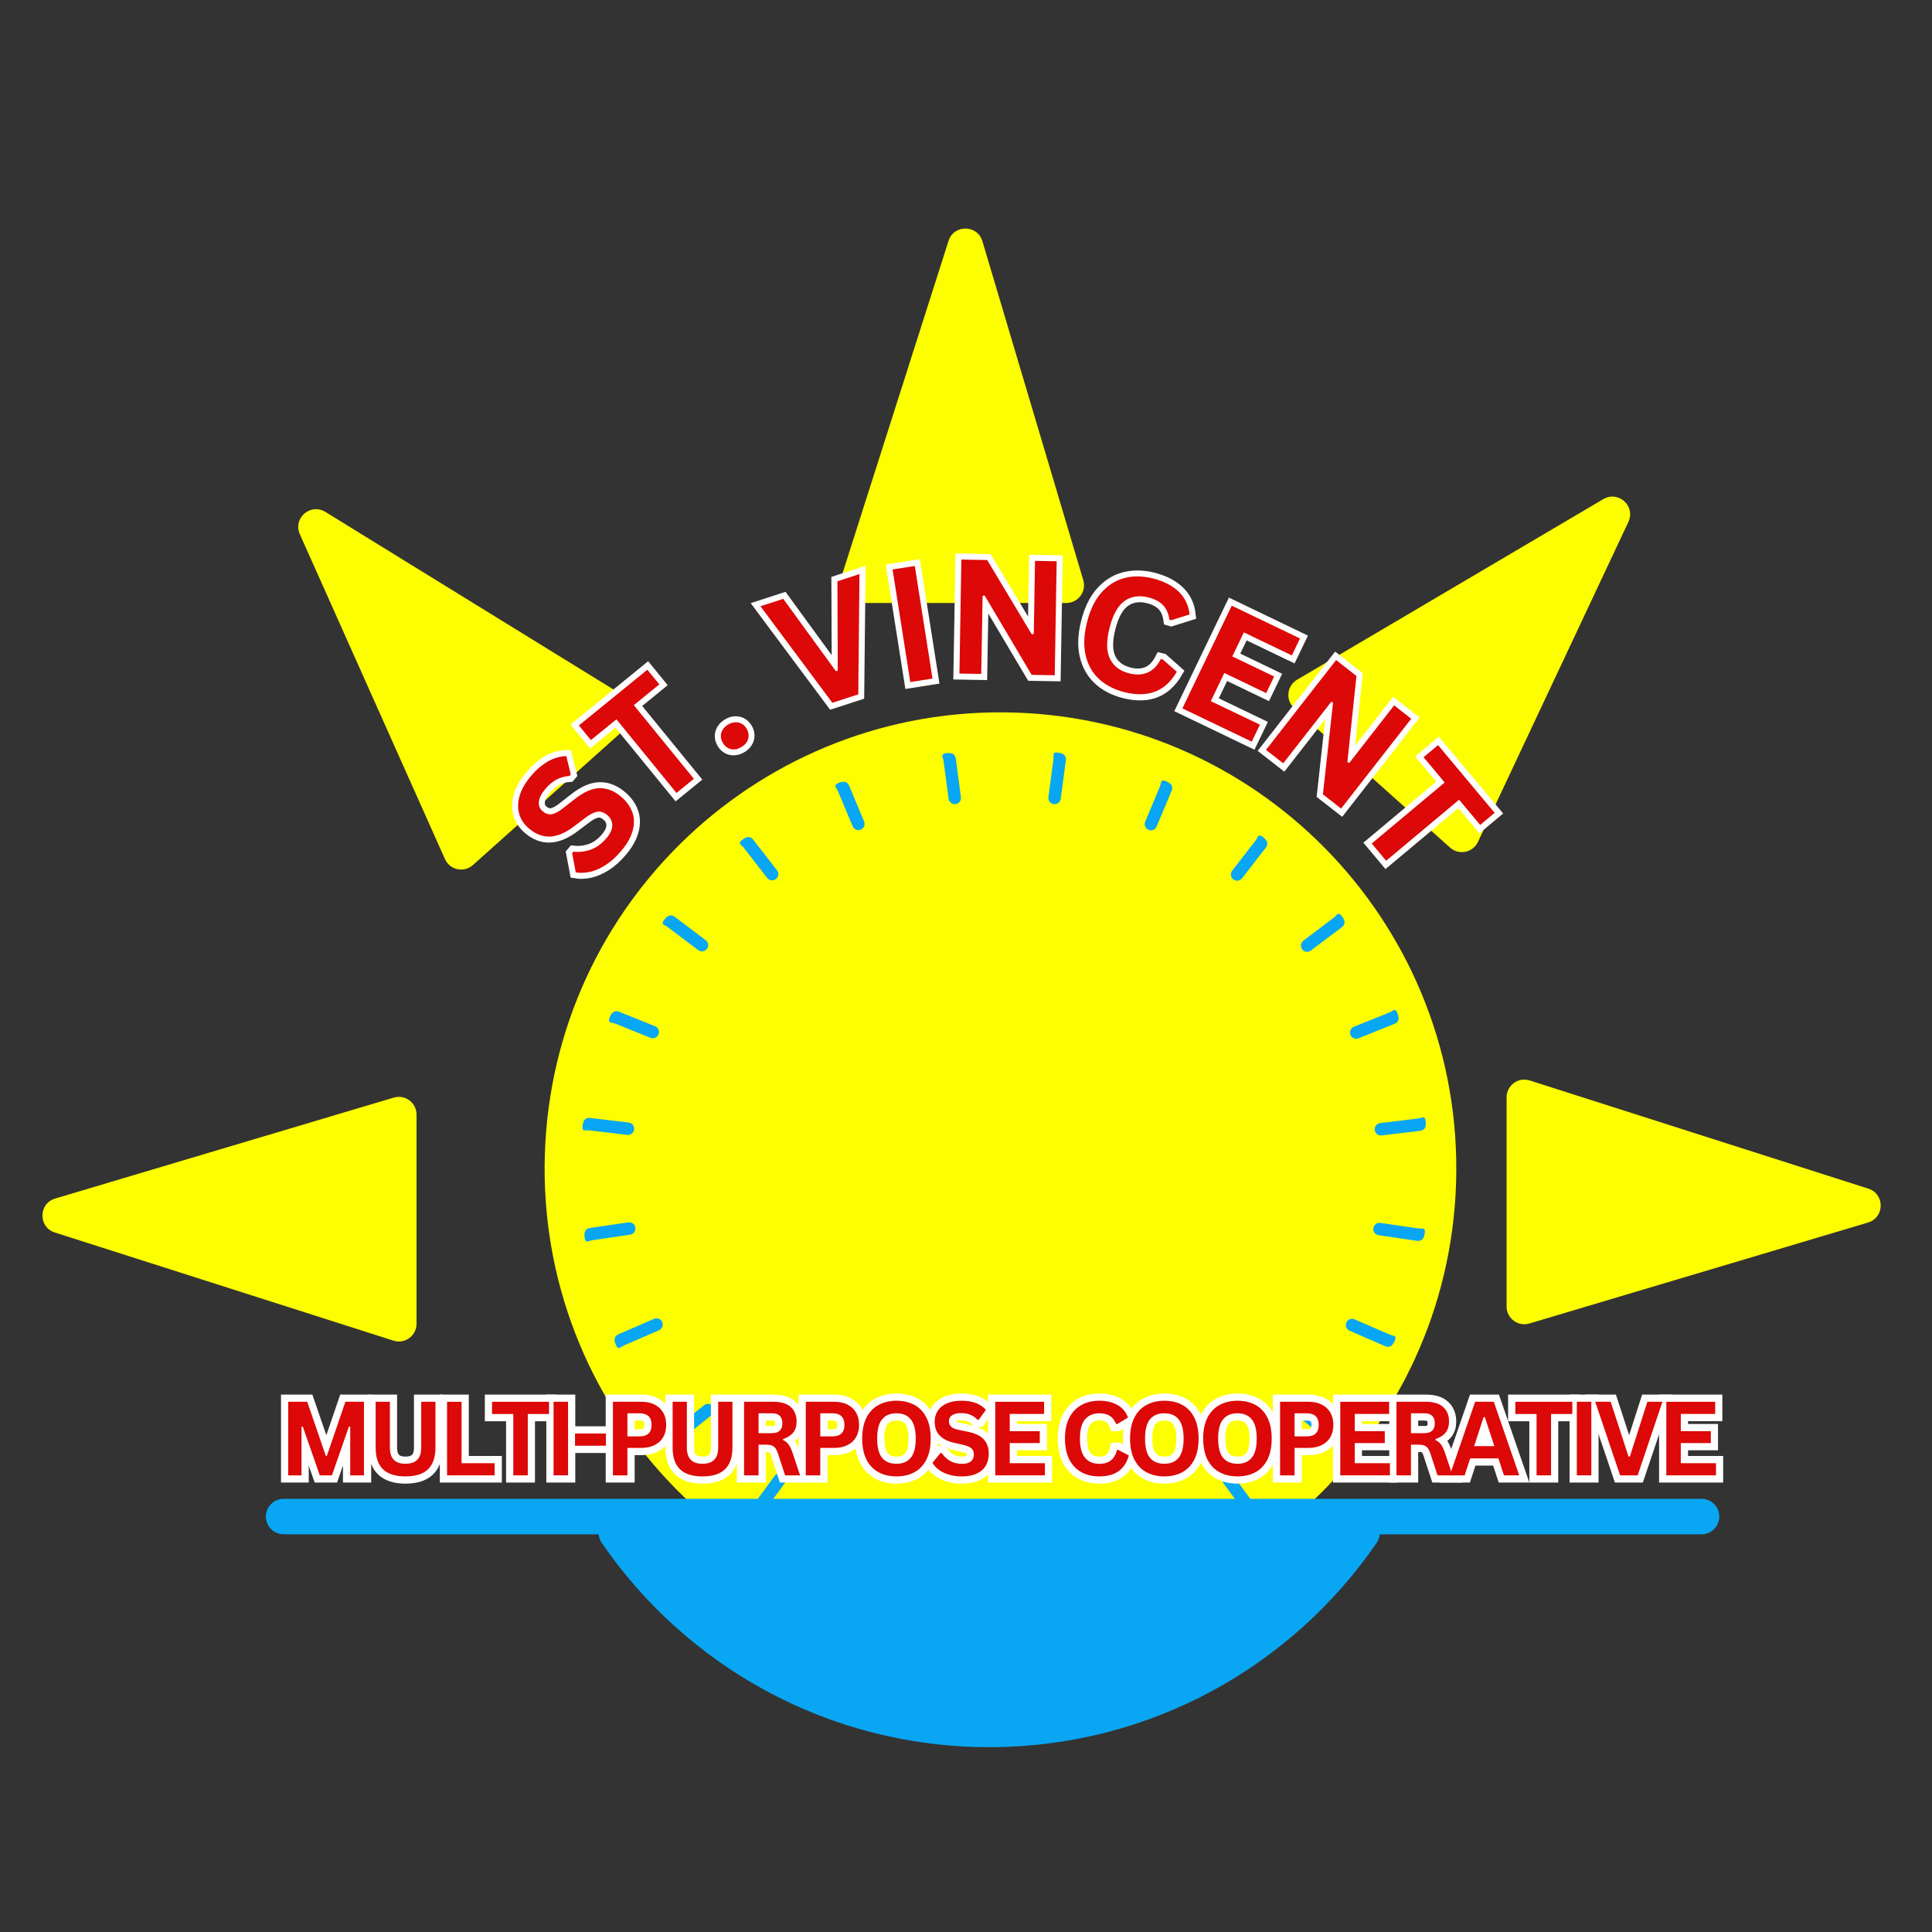
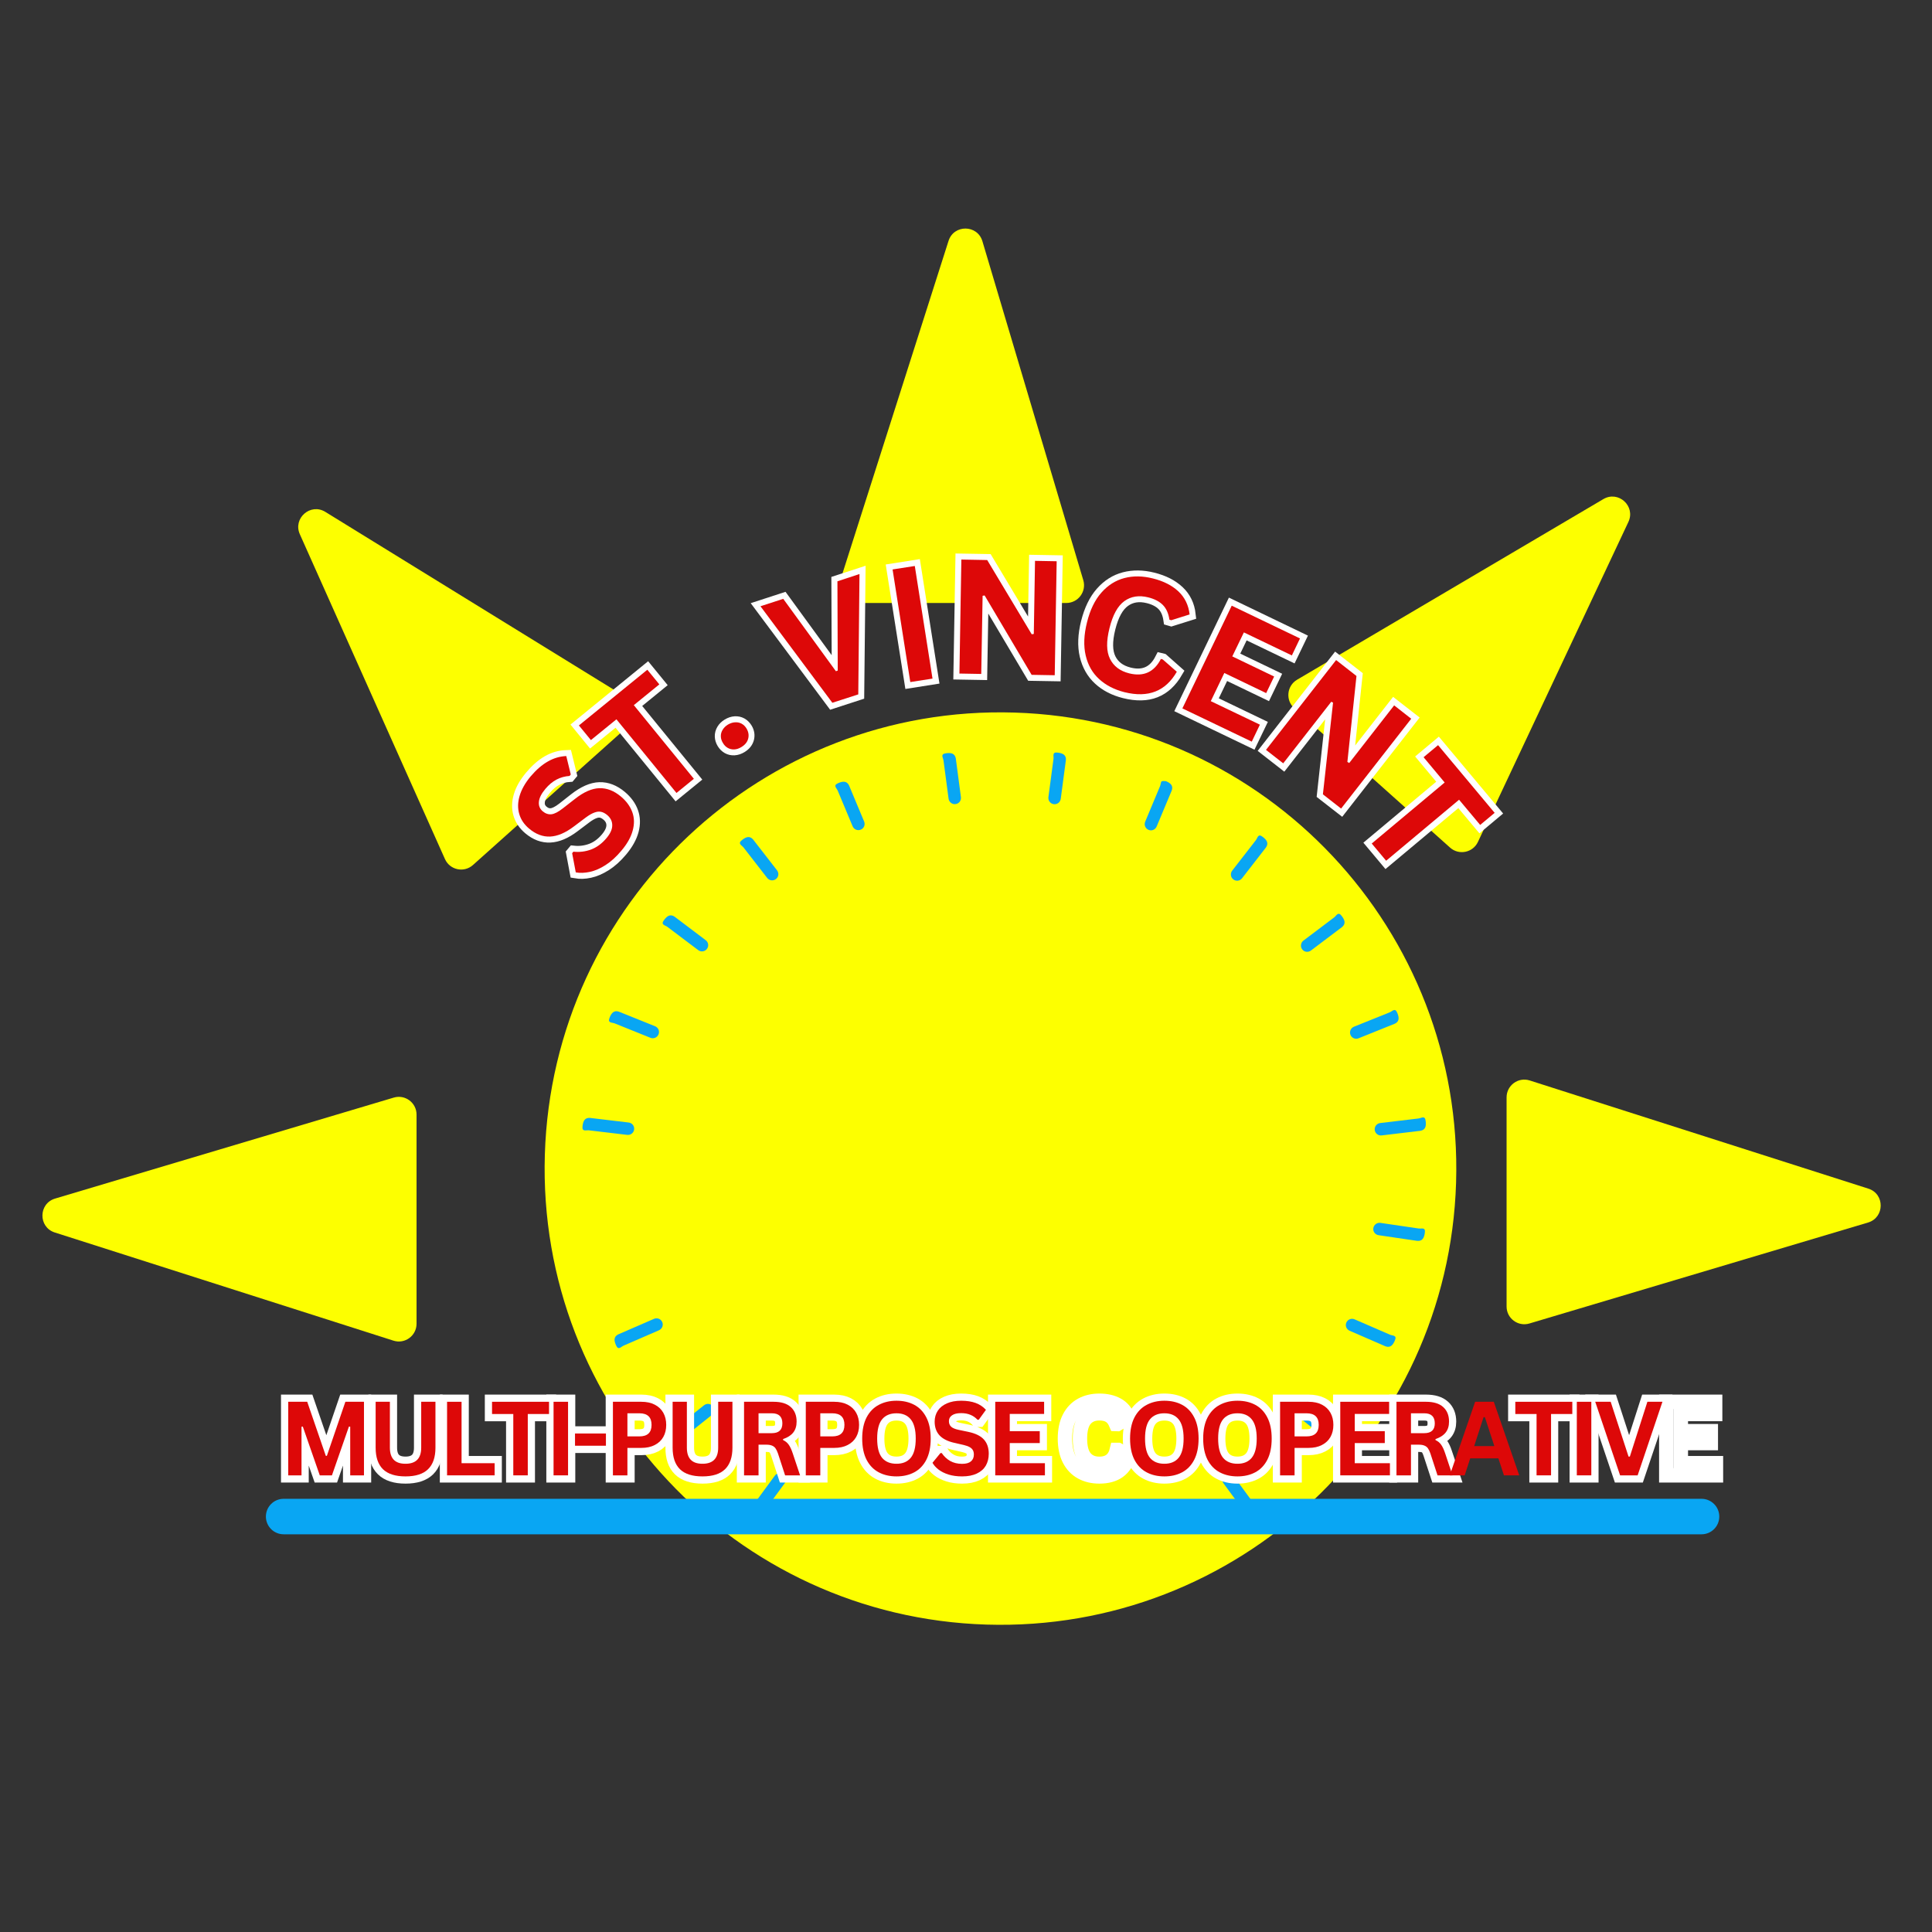
<svg xmlns="http://www.w3.org/2000/svg" width="500" zoomAndPan="magnify" viewBox="0 0 375 375" height="500" preserveAspectRatio="xMidYMid meet" version="1.0">
  <rect x="0" y="0" width="375" height="375" fill="#333333" stroke="none" />
  <defs>
    <g />
    <clipPath id="d706fa817b">
-       <path d="M 116 294 L 268 294 L 268 339.125 L 116 339.125 Z M 116 294 " clip-rule="nonzero" />
-     </clipPath>
+       </clipPath>
  </defs>
  <path fill="#fdff00" d="M 163.129 112.547 L 184.109 46.758 C 185.137 43.531 189.719 43.574 190.684 46.82 L 210.266 112.613 C 210.922 114.82 209.27 117.039 206.969 117.039 L 166.406 117.039 C 164.078 117.039 162.422 114.77 163.129 112.547 Z M 163.129 112.547 " fill-opacity="1" fill-rule="nonzero" />
  <path fill="#fdff00" d="M 251.762 131.934 L 311.211 96.875 C 314.129 95.156 317.512 98.242 316.07 101.309 L 286.863 163.422 C 285.883 165.504 283.172 166.055 281.457 164.52 L 251.215 137.469 C 249.48 135.914 249.754 133.117 251.762 131.934 Z M 251.762 131.934 " fill-opacity="1" fill-rule="nonzero" />
  <path fill="#fdff00" d="M 86.363 166.738 L 58.199 103.695 C 56.816 100.602 60.262 97.578 63.145 99.355 L 121.547 135.352 C 123.508 136.559 123.754 139.312 122.039 140.848 L 91.797 167.902 C 90.059 169.457 87.312 168.867 86.363 166.738 Z M 86.363 166.738 " fill-opacity="1" fill-rule="nonzero" />
  <path fill="#fdff00" d="M 76.367 260.219 L 10.629 239.223 C 7.406 238.191 7.449 233.609 10.695 232.641 L 76.43 213.043 C 78.637 212.387 80.852 214.039 80.852 216.344 L 80.852 256.938 C 80.852 259.27 78.586 260.93 76.367 260.219 Z M 76.367 260.219 " fill-opacity="1" fill-rule="nonzero" />
  <path fill="#fdff00" d="M 282.625 229.547 C 281.121 278.43 240.309 316.836 191.465 315.332 C 142.621 313.824 104.25 272.977 105.754 224.094 C 107.258 175.207 148.07 136.801 196.914 138.309 C 245.754 139.812 284.129 180.66 282.625 229.547 Z M 282.625 229.547 " fill-opacity="1" fill-rule="nonzero" />
  <path fill="#fdff00" d="M 296.914 209.715 L 362.648 230.715 C 365.875 231.742 365.828 236.324 362.586 237.293 L 296.852 256.891 C 294.645 257.547 292.426 255.895 292.426 253.59 L 292.426 212.996 C 292.426 210.664 294.695 209.008 296.914 209.715 Z M 296.914 209.715 " fill-opacity="1" fill-rule="nonzero" />
  <g clip-path="url(#d706fa817b)">
    <path fill="#09a6f3" d="M 267.215 299.457 C 268.727 297.258 267.094 294.363 264.426 294.363 L 119.574 294.363 C 116.91 294.363 115.277 297.258 116.785 299.457 C 133.215 323.41 160.777 339.125 192 339.125 C 223.227 339.125 250.785 323.41 267.215 299.457 Z M 267.215 299.457 " fill-opacity="1" fill-rule="evenodd" />
  </g>
  <path fill="#09a6f3" d="M 55.051 290.918 L 330.27 290.918 C 330.727 290.918 331.164 291.008 331.586 291.18 C 332.008 291.355 332.379 291.605 332.703 291.93 C 333.027 292.25 333.273 292.621 333.449 293.043 C 333.625 293.465 333.711 293.906 333.711 294.363 C 333.711 294.82 333.625 295.258 333.449 295.68 C 333.273 296.102 333.027 296.473 332.703 296.797 C 332.379 297.121 332.008 297.367 331.586 297.543 C 331.164 297.719 330.727 297.805 330.27 297.805 L 55.051 297.805 C 54.594 297.805 54.156 297.719 53.734 297.543 C 53.312 297.367 52.941 297.121 52.617 296.797 C 52.297 296.473 52.047 296.102 51.871 295.68 C 51.699 295.258 51.609 294.82 51.609 294.363 C 51.609 293.906 51.699 293.465 51.871 293.043 C 52.047 292.621 52.297 292.25 52.617 291.93 C 52.941 291.605 53.312 291.355 53.734 291.18 C 54.156 291.008 54.594 290.918 55.051 290.918 Z M 55.051 290.918 " fill-opacity="1" fill-rule="nonzero" />
  <path stroke-linecap="butt" transform="matrix(0.483, -0.574, 0.574, 0.483, 91.673, 153.605)" fill="none" stroke-linejoin="miter" d="M 13.08 39.425 C 11.032 39.426 9.213 39.173 7.618 38.67 C 6.021 38.163 4.695 37.502 3.635 36.678 C 2.571 35.859 1.758 34.957 1.191 33.977 L 4.397 30.061 L 4.907 30.06 C 5.792 31.378 6.918 32.425 8.284 33.208 C 9.648 33.987 11.248 34.377 13.074 34.379 C 14.638 34.376 15.812 34.049 16.608 33.393 C 17.404 32.729 17.8 31.824 17.8 30.667 C 17.801 29.965 17.67 29.381 17.415 28.908 C 17.164 28.439 16.736 28.036 16.144 27.697 C 15.552 27.365 14.753 27.071 13.742 26.832 L 9.947 25.962 C 7.301 25.357 5.324 24.352 4.026 22.946 C 2.728 21.541 2.075 19.714 2.077 17.467 C 2.076 15.8 2.494 14.331 3.331 13.069 C 4.165 11.802 5.38 10.82 6.971 10.122 C 8.565 9.42 10.473 9.074 12.691 9.073 C 14.968 9.069 16.916 9.37 18.536 9.968 C 20.158 10.569 21.528 11.486 22.645 12.724 L 19.758 16.679 L 19.255 16.68 C 18.418 15.805 17.465 15.15 16.386 14.71 C 15.311 14.274 14.081 14.057 12.694 14.06 C 11.094 14.059 9.875 14.342 9.04 14.902 C 8.207 15.466 7.789 16.247 7.792 17.245 C 7.79 18.173 8.081 18.915 8.665 19.464 C 9.254 20.018 10.267 20.445 11.707 20.758 L 15.578 21.564 C 18.443 22.169 20.524 23.195 21.815 24.64 C 23.107 26.086 23.75 27.975 23.753 30.3 C 23.753 32.145 23.356 33.752 22.562 35.114 C 21.768 36.484 20.568 37.541 18.969 38.294 C 17.37 39.047 15.405 39.422 13.08 39.425 Z M 13.08 39.425 " stroke="#ffffff" stroke-width="3.1" stroke-opacity="1" stroke-miterlimit="4" />
  <path stroke-linecap="butt" transform="matrix(0.581, -0.474, 0.474, 0.581, 107.397, 135.67)" fill="none" stroke-linejoin="miter" d="M 23.649 9.497 L 23.651 14.398 L 15.134 14.401 L 15.136 39 L 9.324 38.998 L 9.322 14.4 L 0.808 14.399 L 0.809 9.494 Z M 23.649 9.497 " stroke="#ffffff" stroke-width="3.1" stroke-opacity="1" stroke-miterlimit="4" />
  <path stroke-linecap="butt" transform="matrix(0.641, -0.389, 0.389, 0.641, 125.012, 122.089)" fill="none" stroke-linejoin="miter" d="M 5.691 39.18 C 4.978 39.18 4.352 39.037 3.803 38.746 C 3.259 38.458 2.843 38.06 2.551 37.547 C 2.263 37.037 2.122 36.458 2.119 35.81 C 2.121 35.165 2.264 34.588 2.552 34.074 C 2.844 33.563 3.258 33.162 3.803 32.866 C 4.349 32.57 4.976 32.42 5.689 32.421 C 6.42 32.42 7.051 32.566 7.6 32.856 C 8.144 33.144 8.56 33.543 8.852 34.055 C 9.139 34.565 9.281 35.145 9.284 35.792 C 9.285 36.774 8.956 37.586 8.308 38.222 C 7.652 38.86 6.78 39.183 5.691 39.18 Z M 5.691 39.18 " stroke="#ffffff" stroke-width="3.1" stroke-opacity="1" stroke-miterlimit="4" />
  <path stroke-linecap="butt" transform="matrix(0.713, -0.232, 0.232, 0.713, 145.034, 111.027)" fill="none" stroke-linejoin="miter" d="M 17.535 38.998 L 10.493 38.998 L 0.524 9.498 L 6.719 9.496 L 13.885 31.491 L 14.389 31.491 L 21.45 9.497 L 27.486 9.493 Z M 17.535 38.998 " stroke="#ffffff" stroke-width="3.1" stroke-opacity="1" stroke-miterlimit="4" />
  <path stroke-linecap="butt" transform="matrix(0.741, -0.117, 0.117, 0.741, 169.296, 103.948)" fill="none" stroke-linejoin="miter" d="M 3.832 9.494 L 9.669 9.495 L 9.665 38.999 L 3.834 38.999 Z M 3.832 9.494 " stroke="#ffffff" stroke-width="3.1" stroke-opacity="1" stroke-miterlimit="4" />
  <path stroke-linecap="butt" transform="matrix(0.75, 0.013, -0.013, 0.75, 183.854, 101.442)" fill="none" stroke-linejoin="miter" d="M 9.484 39.002 L 3.832 39.001 L 3.833 9.496 L 10.516 9.495 L 22.362 28.507 L 22.887 28.425 L 22.883 9.495 L 28.493 9.497 L 28.498 39.002 L 22.523 39.001 L 9.988 18.699 L 9.484 18.78 Z M 9.484 39.002 " stroke="#ffffff" stroke-width="3.1" stroke-opacity="1" stroke-miterlimit="4" />
  <path stroke-linecap="butt" transform="matrix(0.728, 0.182, -0.182, 0.728, 213.695, 102.742)" fill="none" stroke-linejoin="miter" d="M 16.123 39.424 C 13.407 39.426 11.01 38.86 8.94 37.729 C 6.87 36.597 5.249 34.898 4.077 32.635 C 2.904 30.368 2.318 27.572 2.32 24.249 C 2.323 20.925 2.907 18.127 4.076 15.865 C 5.249 13.597 6.87 11.898 8.939 10.769 C 11.014 9.639 13.406 9.074 16.122 9.072 C 18.962 9.071 21.377 9.628 23.361 10.737 C 25.345 11.847 26.761 13.539 27.608 15.812 L 23.352 18.416 L 22.843 18.398 C 22.211 16.86 21.353 15.764 20.273 15.095 C 19.189 14.431 17.806 14.095 16.126 14.096 C 13.678 14.095 11.765 14.906 10.394 16.531 C 9.022 18.151 8.333 20.723 8.333 24.25 C 8.335 27.76 9.019 30.327 10.396 31.948 C 11.766 33.566 13.676 34.377 16.124 34.378 C 19.958 34.381 22.305 32.517 23.167 28.791 L 23.671 28.788 L 27.972 31.027 C 27.163 33.827 25.787 35.926 23.834 37.327 C 21.885 38.726 19.311 39.422 16.123 39.424 Z M 16.123 39.424 " stroke="#ffffff" stroke-width="3.1" stroke-opacity="1" stroke-miterlimit="4" />
  <path stroke-linecap="butt" transform="matrix(0.676, 0.325, -0.325, 0.676, 239.567, 109.883)" fill="none" stroke-linejoin="miter" d="M 9.668 26.043 L 9.668 34.115 L 23.754 34.115 L 23.753 38.998 L 3.833 39.002 L 3.835 9.494 L 23.429 9.496 L 23.428 14.379 L 9.665 14.379 L 9.665 21.283 L 21.694 21.284 L 21.693 26.046 Z M 9.668 26.043 " stroke="#ffffff" stroke-width="3.1" stroke-opacity="1" stroke-miterlimit="4" />
  <path stroke-linecap="butt" transform="matrix(0.591, 0.461, -0.461, 0.591, 261.457, 120.727)" fill="none" stroke-linejoin="miter" d="M 9.485 39.001 L 3.834 38.998 L 3.834 9.494 L 10.513 9.494 L 22.362 28.504 L 22.883 28.427 L 22.885 9.499 L 28.496 9.494 L 28.496 38.998 L 22.521 39.003 L 9.986 18.699 L 9.487 18.778 Z M 9.485 39.001 " stroke="#ffffff" stroke-width="3.1" stroke-opacity="1" stroke-miterlimit="4" />
  <path stroke-linecap="butt" transform="matrix(0.481, 0.575, -0.575, 0.481, 284.207, 139.589)" fill="none" stroke-linejoin="miter" d="M 23.651 9.497 L 23.652 14.4 L 15.137 14.402 L 15.135 38.997 L 9.323 38.998 L 9.321 14.399 L 0.806 14.401 L 0.808 9.494 Z M 23.651 9.497 " stroke="#ffffff" stroke-width="3.1" stroke-opacity="1" stroke-miterlimit="4" />
  <g fill="#dd0808" fill-opacity="1">
    <g transform="translate(114.054, 172.438)">
      <g>
        <path d="M 6.547 -7.312 C 5.566 -6.133 4.547 -5.207 3.484 -4.531 C 2.43 -3.852 1.41 -3.41 0.422 -3.203 C -0.566 -2.992 -1.473 -2.961 -2.297 -3.109 L -3 -6.828 L -2.766 -7.125 C -1.578 -7 -0.43 -7.141 0.672 -7.547 C 1.773 -7.961 2.77 -8.695 3.656 -9.75 C 4.406 -10.633 4.781 -11.461 4.781 -12.234 C 4.789 -13.004 4.469 -13.672 3.812 -14.234 C 3.414 -14.566 3.02 -14.773 2.625 -14.859 C 2.238 -14.953 1.801 -14.906 1.312 -14.719 C 0.82 -14.539 0.27 -14.223 -0.344 -13.766 L -2.672 -12.016 C -4.297 -10.785 -5.828 -10.133 -7.266 -10.062 C -8.703 -10 -10.066 -10.516 -11.359 -11.609 C -12.316 -12.41 -12.953 -13.352 -13.266 -14.438 C -13.586 -15.52 -13.566 -16.688 -13.203 -17.938 C -12.836 -19.195 -12.125 -20.461 -11.062 -21.734 C -9.957 -23.035 -8.836 -24.004 -7.703 -24.641 C -6.578 -25.285 -5.391 -25.633 -4.141 -25.688 L -3.266 -22.109 L -3.5 -21.828 C -4.414 -21.766 -5.258 -21.531 -6.031 -21.125 C -6.801 -20.719 -7.52 -20.117 -8.188 -19.328 C -8.957 -18.41 -9.379 -17.578 -9.453 -16.828 C -9.535 -16.078 -9.289 -15.457 -8.719 -14.969 C -8.188 -14.52 -7.617 -14.328 -7.016 -14.391 C -6.422 -14.461 -5.688 -14.844 -4.812 -15.531 L -2.469 -17.359 C -0.75 -18.711 0.832 -19.41 2.281 -19.453 C 3.738 -19.492 5.133 -18.953 6.469 -17.828 C 7.531 -16.93 8.266 -15.926 8.672 -14.812 C 9.078 -13.707 9.102 -12.508 8.75 -11.219 C 8.406 -9.938 7.672 -8.633 6.547 -7.312 Z M 6.547 -7.312 " />
      </g>
    </g>
  </g>
  <g fill="#dd0808" fill-opacity="1">
    <g transform="translate(125.882, 158.338)">
      <g>
        <path d="M -0.234 -28.344 L 2.094 -25.5 L -2.859 -21.469 L 8.797 -7.172 L 5.422 -4.422 L -6.234 -18.719 L -11.188 -14.688 L -13.516 -17.531 Z M -0.234 -28.344 " />
      </g>
    </g>
  </g>
  <g fill="#dd0808" fill-opacity="1">
    <g transform="translate(140.196, 147.089)">
      <g>
        <path d="M 3.719 -2.094 C 3.27 -1.812 2.812 -1.656 2.344 -1.625 C 1.875 -1.602 1.445 -1.703 1.062 -1.922 C 0.676 -2.141 0.363 -2.457 0.125 -2.875 C -0.133 -3.289 -0.27 -3.711 -0.281 -4.141 C -0.301 -4.578 -0.191 -5 0.047 -5.406 C 0.285 -5.812 0.629 -6.156 1.078 -6.438 C 1.555 -6.719 2.023 -6.867 2.484 -6.891 C 2.941 -6.922 3.363 -6.832 3.75 -6.625 C 4.133 -6.414 4.453 -6.102 4.703 -5.688 C 5.086 -5.051 5.195 -4.398 5.031 -3.734 C 4.863 -3.066 4.426 -2.52 3.719 -2.094 Z M 3.719 -2.094 " />
      </g>
    </g>
  </g>
  <g fill="#dd0808" fill-opacity="1">
    <g transform="translate(147.881, 142.473)">
      <g />
    </g>
  </g>
  <g fill="#dd0808" fill-opacity="1">
    <g transform="translate(154.075, 138.844)">
      <g>
        <path d="M 12.516 -4.062 L 7.484 -2.438 L -6.469 -21.172 L -2.047 -22.609 L 8.172 -8.562 L 8.531 -8.688 L 8.469 -26.016 L 12.75 -27.422 Z M 12.516 -4.062 " />
      </g>
    </g>
  </g>
  <g fill="#dd0808" fill-opacity="1">
    <g transform="translate(173.843, 132.842)">
      <g>
        <path d="M 7.156 -1.125 L 2.844 -0.453 L -0.594 -22.312 L 3.719 -22.984 Z M 7.156 -1.125 " />
      </g>
    </g>
  </g>
  <g fill="#dd0808" fill-opacity="1">
    <g transform="translate(183.349, 130.688)">
      <g>
        <path d="M 7.109 0.125 L 2.875 0.047 L 3.25 -22.078 L 8.266 -21.984 L 16.906 -7.578 L 17.312 -7.641 L 17.547 -21.828 L 21.75 -21.75 L 21.375 0.375 L 16.891 0.297 L 7.766 -15.109 L 7.375 -15.047 Z M 7.109 0.125 " />
      </g>
    </g>
  </g>
  <g fill="#dd0808" fill-opacity="1">
    <g transform="translate(206.607, 131.121)">
      <g>
        <path d="M 11.656 3.234 C 9.676 2.734 8.035 1.883 6.734 0.688 C 5.43 -0.5 4.562 -2.023 4.125 -3.891 C 3.688 -5.754 3.77 -7.895 4.375 -10.312 C 4.969 -12.727 5.898 -14.656 7.172 -16.094 C 8.441 -17.531 9.93 -18.473 11.641 -18.922 C 13.348 -19.367 15.191 -19.344 17.172 -18.844 C 19.234 -18.332 20.883 -17.492 22.125 -16.328 C 23.363 -15.16 24.086 -13.672 24.297 -11.859 L 20.734 -10.734 L 20.375 -10.844 C 20.195 -12.07 19.77 -13.023 19.094 -13.703 C 18.426 -14.379 17.484 -14.867 16.266 -15.172 C 14.484 -15.617 12.941 -15.379 11.641 -14.453 C 10.348 -13.523 9.383 -11.781 8.75 -9.219 C 8.102 -6.656 8.133 -4.66 8.844 -3.234 C 9.551 -1.805 10.797 -0.867 12.578 -0.422 C 15.367 0.266 17.414 -0.664 18.719 -3.219 L 19.078 -3.125 L 21.812 -0.734 C 20.719 1.16 19.332 2.438 17.656 3.094 C 15.977 3.758 13.977 3.805 11.656 3.234 Z M 11.656 3.234 " />
      </g>
    </g>
  </g>
  <g fill="#dd0808" fill-opacity="1">
    <g transform="translate(226.905, 136.25)">
      <g>
        <path d="M 10.734 -5.625 L 8.109 -0.156 L 17.641 4.406 L 16.062 7.703 L 2.594 1.25 L 12.172 -18.688 L 25.422 -12.328 L 23.844 -9.031 L 14.531 -13.5 L 12.281 -8.844 L 20.406 -4.938 L 18.859 -1.719 Z M 10.734 -5.625 " />
      </g>
    </g>
  </g>
  <g fill="#dd0808" fill-opacity="1">
    <g transform="translate(243.463, 143.787)">
      <g>
        <path d="M 5.609 4.375 L 2.266 1.766 L 15.875 -15.672 L 19.828 -12.578 L 18.062 4.109 L 18.422 4.312 L 27.141 -6.875 L 30.453 -4.281 L 16.844 13.156 L 13.312 10.391 L 15.281 -7.406 L 14.938 -7.578 Z M 5.609 4.375 " />
      </g>
    </g>
  </g>
  <g fill="#dd0808" fill-opacity="1">
    <g transform="translate(261.768, 158.352)">
      <g>
        <path d="M 28.344 -0.578 L 25.531 1.766 L 21.438 -3.125 L 7.281 8.719 L 4.484 5.375 L 18.641 -6.469 L 14.547 -11.375 L 17.359 -13.719 Z M 28.344 -0.578 " />
      </g>
    </g>
  </g>
  <g fill="#09a6f3" fill-opacity="1">
    <g transform="translate(153.848, 287.592)">
      <g>
        <path d="M -7.941 4.949 C -8.211 5.371 -8.23 5.73 -8.09 6.062 C -7.945 6.391 -7.641 6.68 -7.27 6.953 C -7.012 7.141 -6.824 7.223 -6.68 7.223 C -6.523 7.223 -6.422 7.145 -6.328 7.02 C -6.258 6.922 -6.191 6.805 -6.145 6.676 C -6.094 6.555 -6.023 6.43 -5.949 6.32 L -1.512 0.27 C -1.312 0.004 -1.234 -0.312 -1.277 -0.621 C -1.32 -0.93 -1.469 -1.223 -1.762 -1.438 C -2.043 -1.641 -2.367 -1.707 -2.672 -1.656 C -2.98 -1.602 -3.262 -1.426 -3.461 -1.16 Z M -7.941 4.949 " />
      </g>
    </g>
  </g>
  <g fill="#09a6f3" fill-opacity="1">
    <g transform="translate(146.031, 281.364)">
      <g />
    </g>
  </g>
  <g fill="#09a6f3" fill-opacity="1">
    <g transform="translate(139.676, 274.792)">
      <g>
        <path d="M -8.957 2.703 C -9.328 3.039 -9.441 3.387 -9.391 3.742 C -9.336 4.094 -9.121 4.453 -8.832 4.816 C -8.633 5.062 -8.473 5.191 -8.332 5.23 C -8.184 5.27 -8.062 5.223 -7.941 5.125 C -7.848 5.047 -7.754 4.953 -7.676 4.84 C -7.59 4.734 -7.492 4.637 -7.395 4.551 L -1.527 -0.133 C -1.27 -0.34 -1.109 -0.625 -1.07 -0.934 C -1.031 -1.242 -1.098 -1.562 -1.324 -1.848 C -1.543 -2.117 -1.84 -2.266 -2.148 -2.297 C -2.457 -2.324 -2.777 -2.23 -3.035 -2.023 Z M -8.957 2.703 " />
      </g>
    </g>
  </g>
  <g fill="#09a6f3" fill-opacity="1">
    <g transform="translate(133.755, 266.74)">
      <g />
    </g>
  </g>
  <g fill="#09a6f3" fill-opacity="1">
    <g transform="translate(129.335, 258.737)">
      <g>
        <path d="M -9.352 0.273 C -9.801 0.5 -9.996 0.805 -10.043 1.16 C -10.082 1.516 -9.965 1.918 -9.781 2.344 C -9.656 2.637 -9.535 2.801 -9.41 2.875 C -9.273 2.949 -9.145 2.938 -9.004 2.875 C -8.891 2.824 -8.777 2.758 -8.672 2.672 C -8.562 2.59 -8.441 2.52 -8.324 2.461 L -1.441 -0.527 C -1.137 -0.66 -0.91 -0.895 -0.789 -1.18 C -0.672 -1.469 -0.652 -1.797 -0.797 -2.129 C -0.938 -2.445 -1.184 -2.668 -1.477 -2.777 C -1.766 -2.887 -2.098 -2.875 -2.402 -2.746 Z M -9.352 0.273 " />
      </g>
    </g>
  </g>
  <g fill="#09a6f3" fill-opacity="1">
    <g transform="translate(125.721, 249.418)">
      <g />
    </g>
  </g>
  <g fill="#09a6f3" fill-opacity="1">
    <g transform="translate(123.544, 240.539)">
      <g>
-         <path d="M -9.098 -2.18 C -9.59 -2.074 -9.859 -1.832 -9.996 -1.5 C -10.129 -1.168 -10.121 -0.75 -10.055 -0.289 C -10.008 0.023 -9.934 0.215 -9.832 0.316 C -9.723 0.426 -9.594 0.445 -9.441 0.426 C -9.32 0.406 -9.191 0.371 -9.07 0.316 C -8.941 0.266 -8.809 0.23 -8.68 0.203 L -1.254 -0.887 C -0.926 -0.934 -0.645 -1.098 -0.453 -1.348 C -0.266 -1.594 -0.16 -1.902 -0.215 -2.262 C -0.266 -2.605 -0.445 -2.883 -0.699 -3.066 C -0.953 -3.246 -1.277 -3.324 -1.605 -3.277 Z M -9.098 -2.18 " />
-       </g>
+         </g>
    </g>
  </g>
  <g fill="#09a6f3" fill-opacity="1">
    <g transform="translate(122.487, 230.6)">
      <g />
    </g>
  </g>
  <g fill="#09a6f3" fill-opacity="1">
    <g transform="translate(122.702, 221.461)">
      <g>
        <path d="M -8.215 -4.477 C -8.715 -4.504 -9.039 -4.344 -9.262 -4.059 C -9.473 -3.773 -9.574 -3.363 -9.629 -2.902 C -9.668 -2.59 -9.645 -2.383 -9.574 -2.258 C -9.496 -2.125 -9.379 -2.074 -9.227 -2.055 C -9.105 -2.039 -8.973 -2.039 -8.836 -2.062 C -8.703 -2.078 -8.562 -2.078 -8.43 -2.07 L -0.98 -1.184 C -0.648 -1.145 -0.336 -1.23 -0.086 -1.418 C 0.16 -1.605 0.34 -1.879 0.383 -2.242 C 0.426 -2.586 0.32 -2.902 0.125 -3.141 C -0.07 -3.383 -0.363 -3.543 -0.691 -3.582 Z M -8.215 -4.477 " />
      </g>
    </g>
  </g>
  <g fill="#09a6f3" fill-opacity="1">
    <g transform="translate(124.276, 211.59)">
      <g />
    </g>
  </g>
  <g fill="#09a6f3" fill-opacity="1">
    <g transform="translate(126.869, 202.824)">
      <g>
        <path d="M -6.762 -6.465 C -7.238 -6.625 -7.594 -6.551 -7.879 -6.332 C -8.16 -6.113 -8.367 -5.746 -8.539 -5.316 C -8.656 -5.023 -8.688 -4.82 -8.652 -4.68 C -8.613 -4.531 -8.512 -4.449 -8.371 -4.391 C -8.254 -4.344 -8.129 -4.312 -7.992 -4.297 C -7.859 -4.277 -7.723 -4.238 -7.598 -4.199 L -0.637 -1.395 C -0.328 -1.273 -0.004 -1.273 0.285 -1.391 C 0.574 -1.508 0.82 -1.727 0.953 -2.062 C 1.086 -2.387 1.066 -2.715 0.941 -3 C 0.812 -3.285 0.574 -3.516 0.266 -3.637 Z M -6.762 -6.465 " />
      </g>
    </g>
  </g>
  <g fill="#09a6f3" fill-opacity="1">
    <g transform="translate(130.965, 193.706)">
      <g />
    </g>
  </g>
  <g fill="#09a6f3" fill-opacity="1">
    <g transform="translate(135.756, 185.921)">
      <g>
        <path d="M -4.84 -8.008 C -5.258 -8.285 -5.621 -8.305 -5.953 -8.172 C -6.281 -8.031 -6.574 -7.73 -6.855 -7.359 C -7.047 -7.109 -7.129 -6.922 -7.133 -6.777 C -7.133 -6.621 -7.059 -6.516 -6.934 -6.426 C -6.836 -6.348 -6.723 -6.281 -6.594 -6.234 C -6.469 -6.18 -6.348 -6.109 -6.238 -6.035 L -0.25 -1.516 C 0.016 -1.312 0.328 -1.23 0.637 -1.27 C 0.949 -1.305 1.242 -1.453 1.461 -1.742 C 1.668 -2.02 1.738 -2.344 1.691 -2.652 C 1.645 -2.957 1.473 -3.242 1.207 -3.441 Z M -4.84 -8.008 " />
      </g>
    </g>
  </g>
  <g fill="#09a6f3" fill-opacity="1">
    <g transform="translate(142.09, 178.188)">
      <g />
    </g>
  </g>
  <g fill="#09a6f3" fill-opacity="1">
    <g transform="translate(148.747, 171.923)">
      <g>
        <path d="M -2.582 -8.992 C -2.914 -9.371 -3.258 -9.484 -3.613 -9.441 C -3.969 -9.391 -4.332 -9.18 -4.695 -8.895 C -4.945 -8.699 -5.078 -8.543 -5.117 -8.402 C -5.156 -8.254 -5.113 -8.133 -5.016 -8.012 C -4.941 -7.914 -4.848 -7.82 -4.738 -7.738 C -4.633 -7.656 -4.535 -7.555 -4.449 -7.457 L 0.152 -1.527 C 0.355 -1.266 0.641 -1.102 0.949 -1.059 C 1.254 -1.016 1.578 -1.078 1.863 -1.301 C 2.137 -1.512 2.293 -1.809 2.324 -2.117 C 2.359 -2.426 2.266 -2.746 2.062 -3.008 Z M -2.582 -8.992 " />
      </g>
    </g>
  </g>
  <g fill="#09a6f3" fill-opacity="1">
    <g transform="translate(156.879, 166.111)">
      <g />
    </g>
  </g>
  <g fill="#09a6f3" fill-opacity="1">
    <g transform="translate(164.941, 161.801)">
      <g>
        <path d="M -0.145 -9.355 C -0.367 -9.805 -0.668 -10.008 -1.027 -10.059 C -1.379 -10.102 -1.785 -9.992 -2.211 -9.812 C -2.504 -9.691 -2.672 -9.57 -2.746 -9.449 C -2.824 -9.312 -2.812 -9.184 -2.754 -9.043 C -2.703 -8.93 -2.641 -8.812 -2.555 -8.707 C -2.473 -8.598 -2.406 -8.477 -2.348 -8.359 L 0.547 -1.434 C 0.676 -1.129 0.906 -0.898 1.191 -0.773 C 1.477 -0.652 1.805 -0.629 2.141 -0.77 C 2.461 -0.902 2.684 -1.148 2.797 -1.438 C 2.91 -1.727 2.906 -2.059 2.777 -2.367 Z M -0.145 -9.355 " />
      </g>
    </g>
  </g>
  <g fill="#09a6f3" fill-opacity="1">
    <g transform="translate(174.308, 158.313)">
      <g />
    </g>
  </g>
  <g fill="#09a6f3" fill-opacity="1">
    <g transform="translate(183.215, 156.256)">
      <g>
        <path d="M 2.301 -9.066 C 2.203 -9.562 1.965 -9.832 1.637 -9.977 C 1.305 -10.113 0.887 -10.109 0.426 -10.051 C 0.113 -10.008 -0.082 -9.938 -0.184 -9.836 C -0.293 -9.727 -0.316 -9.602 -0.297 -9.449 C -0.281 -9.324 -0.246 -9.195 -0.191 -9.07 C -0.145 -8.945 -0.109 -8.809 -0.086 -8.68 L 0.902 -1.242 C 0.945 -0.914 1.109 -0.629 1.352 -0.438 C 1.594 -0.242 1.906 -0.137 2.266 -0.184 C 2.609 -0.23 2.891 -0.406 3.074 -0.656 C 3.262 -0.906 3.34 -1.23 3.297 -1.559 Z M 2.301 -9.066 " />
      </g>
    </g>
  </g>
  <g fill="#09a6f3" fill-opacity="1">
    <g transform="translate(193.168, 155.334)">
      <g />
    </g>
  </g>
  <g fill="#09a6f3" fill-opacity="1">
    <g transform="translate(202.303, 155.673)">
      <g>
        <path d="M 4.586 -8.152 C 4.625 -8.656 4.465 -8.98 4.184 -9.203 C 3.898 -9.422 3.492 -9.531 3.035 -9.59 C 2.719 -9.633 2.516 -9.613 2.391 -9.543 C 2.254 -9.469 2.199 -9.352 2.18 -9.199 C 2.164 -9.074 2.16 -8.941 2.184 -8.809 C 2.195 -8.672 2.191 -8.535 2.184 -8.402 L 1.195 -0.965 C 1.152 -0.633 1.234 -0.32 1.418 -0.07 C 1.605 0.184 1.875 0.367 2.234 0.414 C 2.578 0.461 2.895 0.359 3.141 0.168 C 3.383 -0.027 3.547 -0.316 3.59 -0.645 Z M 4.586 -8.152 " />
      </g>
    </g>
  </g>
  <g fill="#09a6f3" fill-opacity="1">
    <g transform="translate(212.152, 157.38)">
      <g />
    </g>
  </g>
  <g fill="#09a6f3" fill-opacity="1">
    <g transform="translate(220.881, 160.092)">
      <g>
-         <path d="M 6.559 -6.672 C 6.723 -7.148 6.652 -7.504 6.441 -7.793 C 6.223 -8.078 5.859 -8.289 5.434 -8.465 C 5.141 -8.59 4.938 -8.621 4.797 -8.59 C 4.648 -8.551 4.562 -8.453 4.504 -8.309 C 4.457 -8.195 4.422 -8.07 4.406 -7.934 C 4.383 -7.801 4.344 -7.664 4.301 -7.543 L 1.406 -0.617 C 1.277 -0.312 1.273 0.016 1.387 0.305 C 1.5 0.594 1.715 0.844 2.051 0.984 C 2.371 1.117 2.703 1.105 2.988 0.98 C 3.273 0.859 3.508 0.621 3.633 0.316 Z M 6.559 -6.672 " />
+         <path d="M 6.559 -6.672 C 6.723 -7.148 6.652 -7.504 6.441 -7.793 C 6.223 -8.078 5.859 -8.289 5.434 -8.465 C 4.648 -8.551 4.562 -8.453 4.504 -8.309 C 4.457 -8.195 4.422 -8.07 4.406 -7.934 C 4.383 -7.801 4.344 -7.664 4.301 -7.543 L 1.406 -0.617 C 1.277 -0.312 1.273 0.016 1.387 0.305 C 1.5 0.594 1.715 0.844 2.051 0.984 C 2.371 1.117 2.703 1.105 2.988 0.98 C 3.273 0.859 3.508 0.621 3.633 0.316 Z M 6.559 -6.672 " />
      </g>
    </g>
  </g>
  <g fill="#09a6f3" fill-opacity="1">
    <g transform="translate(229.943, 164.31)">
      <g />
    </g>
  </g>
  <g fill="#09a6f3" fill-opacity="1">
    <g transform="translate(237.663, 169.207)">
      <g>
        <path d="M 8.07 -4.73 C 8.355 -5.145 8.379 -5.508 8.25 -5.844 C 8.117 -6.172 7.82 -6.473 7.453 -6.754 C 7.203 -6.949 7.016 -7.035 6.871 -7.039 C 6.719 -7.043 6.613 -6.969 6.516 -6.848 C 6.441 -6.75 6.375 -6.637 6.324 -6.508 C 6.266 -6.387 6.195 -6.266 6.121 -6.156 L 1.516 -0.23 C 1.312 0.031 1.227 0.348 1.262 0.656 C 1.293 0.965 1.434 1.262 1.723 1.484 C 1.996 1.695 2.32 1.77 2.629 1.727 C 2.938 1.684 3.223 1.516 3.426 1.254 Z M 8.07 -4.73 " />
      </g>
    </g>
  </g>
  <g fill="#09a6f3" fill-opacity="1">
    <g transform="translate(245.31, 175.644)">
      <g />
    </g>
  </g>
  <g fill="#09a6f3" fill-opacity="1">
    <g transform="translate(251.484, 182.385)">
      <g>
        <path d="M 9.027 -2.461 C 9.41 -2.789 9.527 -3.129 9.488 -3.488 C 9.445 -3.84 9.238 -4.207 8.957 -4.574 C 8.766 -4.828 8.609 -4.961 8.473 -5 C 8.324 -5.043 8.203 -5 8.078 -4.906 C 7.98 -4.832 7.883 -4.742 7.801 -4.633 C 7.715 -4.527 7.613 -4.434 7.516 -4.348 L 1.523 0.176 C 1.258 0.375 1.094 0.656 1.047 0.961 C 0.996 1.27 1.055 1.594 1.273 1.883 C 1.484 2.16 1.777 2.316 2.086 2.352 C 2.395 2.391 2.715 2.305 2.98 2.102 Z M 9.027 -2.461 " />
      </g>
    </g>
  </g>
  <g fill="#09a6f3" fill-opacity="1">
    <g transform="translate(257.185, 190.595)">
      <g />
    </g>
  </g>
  <g fill="#09a6f3" fill-opacity="1">
    <g transform="translate(261.386, 198.715)">
      <g>
        <path d="M 9.355 -0.02 C 9.809 -0.234 10.016 -0.535 10.07 -0.891 C 10.121 -1.242 10.016 -1.648 9.84 -2.078 C 9.723 -2.371 9.605 -2.543 9.484 -2.617 C 9.352 -2.699 9.223 -2.688 9.078 -2.629 C 8.965 -2.582 8.848 -2.52 8.742 -2.434 C 8.633 -2.359 8.508 -2.293 8.391 -2.234 L 1.426 0.566 C 1.117 0.691 0.887 0.918 0.758 1.203 C 0.633 1.484 0.605 1.812 0.738 2.148 C 0.871 2.473 1.109 2.699 1.398 2.816 C 1.688 2.934 2.02 2.934 2.328 2.809 Z M 9.355 -0.02 " />
      </g>
    </g>
  </g>
  <g fill="#09a6f3" fill-opacity="1">
    <g transform="translate(264.747, 208.128)">
      <g />
    </g>
  </g>
  <g fill="#09a6f3" fill-opacity="1">
    <g transform="translate(266.683, 217.062)">
      <g>
        <path d="M 9.035 2.422 C 9.531 2.332 9.805 2.098 9.953 1.77 C 10.094 1.441 10.098 1.023 10.043 0.562 C 10.004 0.246 9.938 0.055 9.84 -0.051 C 9.73 -0.164 9.605 -0.188 9.449 -0.168 C 9.328 -0.152 9.199 -0.125 9.074 -0.07 C 8.945 -0.023 8.812 0.008 8.68 0.031 L 1.23 0.918 C 0.898 0.957 0.613 1.117 0.418 1.359 C 0.223 1.598 0.109 1.906 0.152 2.27 C 0.195 2.613 0.367 2.895 0.617 3.082 C 0.863 3.273 1.184 3.359 1.516 3.32 Z M 9.035 2.422 " />
      </g>
    </g>
  </g>
  <g fill="#09a6f3" fill-opacity="1">
    <g transform="translate(267.471, 227.026)">
      <g />
    </g>
  </g>
  <g fill="#09a6f3" fill-opacity="1">
    <g transform="translate(267.008, 236.156)">
      <g>
        <path d="M 8.09 4.699 C 8.59 4.738 8.918 4.586 9.148 4.305 C 9.367 4.027 9.48 3.621 9.547 3.164 C 9.594 2.852 9.578 2.645 9.512 2.52 C 9.438 2.383 9.32 2.324 9.168 2.305 C 9.047 2.285 8.914 2.281 8.777 2.301 C 8.645 2.312 8.504 2.309 8.371 2.297 L 0.945 1.207 C 0.617 1.16 0.301 1.238 0.051 1.418 C -0.203 1.602 -0.391 1.871 -0.445 2.23 C -0.496 2.574 -0.402 2.891 -0.211 3.137 C -0.02 3.383 0.27 3.551 0.598 3.598 Z M 8.09 4.699 " />
      </g>
    </g>
  </g>
  <g fill="#09a6f3" fill-opacity="1">
    <g transform="translate(265.168, 245.981)">
      <g />
    </g>
  </g>
  <g fill="#09a6f3" fill-opacity="1">
    <g transform="translate(262.338, 254.674)">
      <g>
        <path d="M 6.586 6.648 C 7.059 6.816 7.414 6.754 7.707 6.543 C 7.992 6.332 8.207 5.973 8.391 5.547 C 8.52 5.254 8.555 5.055 8.523 4.914 C 8.488 4.762 8.391 4.68 8.25 4.617 C 8.137 4.566 8.008 4.527 7.871 4.512 C 7.738 4.488 7.605 4.445 7.484 4.402 L 0.598 1.414 C 0.293 1.281 -0.031 1.273 -0.324 1.383 C -0.613 1.492 -0.867 1.703 -1.012 2.035 C -1.148 2.355 -1.141 2.688 -1.023 2.973 C -0.902 3.262 -0.668 3.496 -0.363 3.629 Z M 6.586 6.648 " />
      </g>
    </g>
  </g>
  <g fill="#09a6f3" fill-opacity="1">
    <g transform="translate(257.998, 263.677)">
      <g />
    </g>
  </g>
  <g fill="#09a6f3" fill-opacity="1">
    <g transform="translate(252.997, 271.33)">
      <g>
        <path d="M 4.621 8.133 C 5.031 8.422 5.395 8.453 5.73 8.328 C 6.062 8.199 6.363 7.906 6.652 7.543 C 6.852 7.297 6.941 7.109 6.945 6.969 C 6.949 6.812 6.879 6.707 6.758 6.609 C 6.66 6.531 6.547 6.461 6.422 6.41 C 6.301 6.352 6.184 6.277 6.074 6.203 L 0.211 1.52 C -0.051 1.312 -0.363 1.223 -0.672 1.25 C -0.984 1.281 -1.281 1.418 -1.508 1.703 C -1.723 1.973 -1.801 2.297 -1.762 2.605 C -1.723 2.914 -1.559 3.203 -1.297 3.41 Z M 4.621 8.133 " />
      </g>
    </g>
  </g>
  <g fill="#09a6f3" fill-opacity="1">
    <g transform="translate(246.457, 278.889)">
      <g />
    </g>
  </g>
  <g fill="#09a6f3" fill-opacity="1">
    <g transform="translate(239.632, 284.971)">
      <g>
        <path d="M 2.336 9.059 C 2.66 9.445 3 9.57 3.359 9.535 C 3.711 9.496 4.082 9.293 4.453 9.02 C 4.711 8.832 4.844 8.676 4.887 8.539 C 4.93 8.391 4.891 8.27 4.797 8.145 C 4.727 8.043 4.637 7.949 4.527 7.863 C 4.422 7.777 4.328 7.676 4.246 7.574 L -0.195 1.523 C -0.391 1.254 -0.668 1.086 -0.977 1.031 C -1.281 0.98 -1.605 1.035 -1.898 1.25 C -2.18 1.457 -2.34 1.746 -2.383 2.055 C -2.422 2.363 -2.34 2.684 -2.145 2.953 Z M 2.336 9.059 " />
      </g>
    </g>
  </g>
  <path stroke-linecap="butt" transform="matrix(0.75, 0, 0, 0.75, 54.437, 266.865)" fill="none" stroke-linejoin="miter" d="M 5.454 25.998 L 2.006 25.998 L 2.006 6.967 L 6.923 6.967 L 11.741 20.962 L 12.017 20.962 L 16.803 6.967 L 21.611 6.967 L 21.611 25.998 L 18.043 25.998 L 18.043 13.425 L 17.715 13.373 L 13.319 25.998 L 10.178 25.998 L 5.777 13.373 L 5.454 13.425 Z M 5.454 25.998 " stroke="#ffffff" stroke-width="3.733" stroke-opacity="1" stroke-miterlimit="4" />
  <path stroke-linecap="butt" transform="matrix(0.75, 0, 0, 0.75, 71.497, 266.865)" fill="none" stroke-linejoin="miter" d="M 9.618 26.274 C 6.999 26.274 5.056 25.649 3.79 24.404 C 2.519 23.16 1.889 21.316 1.889 18.868 L 1.889 6.967 L 5.572 6.967 L 5.572 18.842 C 5.572 20.227 5.905 21.269 6.572 21.967 C 7.243 22.66 8.259 23.009 9.618 23.009 C 12.316 23.009 13.671 21.618 13.671 18.842 L 13.671 6.967 L 17.353 6.967 L 17.353 18.868 C 17.353 21.316 16.717 23.16 15.452 24.404 C 14.186 25.649 12.238 26.274 9.618 26.274 Z M 9.618 26.274 " stroke="#ffffff" stroke-width="3.733" stroke-opacity="1" stroke-miterlimit="4" />
  <path stroke-linecap="butt" transform="matrix(0.75, 0, 0, 0.75, 85.268, 266.865)" fill="none" stroke-linejoin="miter" d="M 5.768 6.967 L 5.768 22.852 L 14.32 22.852 L 14.32 25.998 L 2.002 25.998 L 2.002 6.967 Z M 5.768 6.967 " stroke="#ffffff" stroke-width="3.733" stroke-opacity="1" stroke-miterlimit="4" />
  <path stroke-linecap="butt" transform="matrix(0.75, 0, 0, 0.75, 95.466, 266.865)" fill="none" stroke-linejoin="miter" d="M 14.79 6.967 L 14.79 10.134 L 9.296 10.134 L 9.296 25.998 L 5.546 25.998 L 5.546 10.134 L 0.051 10.134 L 0.051 6.967 Z M 14.79 6.967 " stroke="#ffffff" stroke-width="3.733" stroke-opacity="1" stroke-miterlimit="4" />
  <path stroke-linecap="butt" transform="matrix(0.75, 0, 0, 0.75, 105.937, 266.865)" fill="none" stroke-linejoin="miter" d="M 2.006 6.967 L 5.766 6.967 L 5.766 25.998 L 2.006 25.998 Z M 2.006 6.967 " stroke="#ffffff" stroke-width="3.733" stroke-opacity="1" stroke-miterlimit="4" />
  <path stroke-linecap="butt" transform="matrix(0.75, 0, 0, 0.75, 111.117, 266.865)" fill="none" stroke-linejoin="miter" d="M 0.666 15.17 L 8.645 15.17 L 8.645 18.347 L 0.666 18.347 Z M 0.666 15.17 " stroke="#ffffff" stroke-width="3.733" stroke-opacity="1" stroke-miterlimit="4" />
  <path stroke-linecap="butt" transform="matrix(0.75, 0, 0, 0.75, 117.46, 266.865)" fill="none" stroke-linejoin="miter" d="M 9.361 6.967 C 10.721 6.967 11.887 7.217 12.856 7.717 C 13.825 8.217 14.554 8.915 15.049 9.811 C 15.544 10.712 15.788 11.753 15.788 12.941 C 15.788 14.134 15.544 15.175 15.049 16.066 C 14.554 16.962 13.825 17.66 12.856 18.154 C 11.887 18.654 10.721 18.904 9.361 18.904 L 5.768 18.904 L 5.768 25.998 L 2.007 25.998 L 2.007 6.967 Z M 8.866 15.925 C 10.955 15.925 12.002 14.93 12.002 12.941 C 12.002 10.946 10.955 9.951 8.866 9.951 L 5.768 9.951 L 5.768 15.925 Z M 8.866 15.925 " stroke="#ffffff" stroke-width="3.733" stroke-opacity="1" stroke-miterlimit="4" />
  <path stroke-linecap="butt" transform="matrix(0.75, 0, 0, 0.75, 129.141, 266.865)" fill="none" stroke-linejoin="miter" d="M 9.619 26.274 C 6.999 26.274 5.056 25.649 3.786 24.404 C 2.52 23.16 1.89 21.316 1.89 18.868 L 1.89 6.967 L 5.572 6.967 L 5.572 18.842 C 5.572 20.227 5.905 21.269 6.572 21.967 C 7.244 22.66 8.26 23.009 9.619 23.009 C 12.317 23.009 13.666 21.618 13.666 18.842 L 13.666 6.967 L 17.353 6.967 L 17.353 18.868 C 17.353 21.316 16.718 23.16 15.452 24.404 C 14.187 25.649 12.239 26.274 9.619 26.274 Z M 9.619 26.274 " stroke="#ffffff" stroke-width="3.733" stroke-opacity="1" stroke-miterlimit="4" />
  <path stroke-linecap="butt" transform="matrix(0.75, 0, 0, 0.75, 142.912, 266.865)" fill="none" stroke-linejoin="miter" d="M 2.003 25.998 L 2.003 6.967 L 9.643 6.967 C 11.617 6.967 13.102 7.42 14.107 8.326 C 15.107 9.238 15.607 10.488 15.607 12.087 C 15.607 13.238 15.315 14.186 14.727 14.92 C 14.143 15.66 13.268 16.222 12.107 16.613 L 12.107 16.889 C 12.706 17.149 13.19 17.535 13.56 18.045 C 13.925 18.561 14.274 19.316 14.607 20.326 L 16.508 25.998 L 12.638 25.998 L 10.779 20.311 C 10.586 19.738 10.373 19.295 10.133 18.977 C 9.893 18.66 9.591 18.43 9.221 18.285 C 8.852 18.144 8.373 18.071 7.784 18.071 L 5.768 18.071 L 5.768 25.998 Z M 9.19 15.092 C 11.013 15.092 11.925 14.243 11.925 12.54 C 11.925 10.811 11.013 9.951 9.19 9.951 L 5.768 9.951 L 5.768 15.092 Z M 9.19 15.092 " stroke="#ffffff" stroke-width="3.733" stroke-opacity="1" stroke-miterlimit="4" />
  <path stroke-linecap="butt" transform="matrix(0.75, 0, 0, 0.75, 154.896, 266.865)" fill="none" stroke-linejoin="miter" d="M 9.362 6.967 C 10.721 6.967 11.888 7.217 12.857 7.717 C 13.82 8.217 14.555 8.915 15.05 9.811 C 15.544 10.712 15.789 11.753 15.789 12.941 C 15.789 14.134 15.544 15.175 15.05 16.066 C 14.555 16.962 13.82 17.66 12.857 18.154 C 11.888 18.654 10.721 18.904 9.362 18.904 L 5.768 18.904 L 5.768 25.998 L 2.003 25.998 L 2.003 6.967 Z M 8.867 15.925 C 10.956 15.925 12.003 14.93 12.003 12.941 C 12.003 10.946 10.956 9.951 8.867 9.951 L 5.768 9.951 L 5.768 15.925 Z M 8.867 15.925 " stroke="#ffffff" stroke-width="3.733" stroke-opacity="1" stroke-miterlimit="4" />
  <path stroke-linecap="butt" transform="matrix(0.75, 0, 0, 0.75, 166.578, 266.865)" fill="none" stroke-linejoin="miter" d="M 9.906 26.274 C 8.161 26.274 6.625 25.92 5.292 25.206 C 3.958 24.493 2.917 23.41 2.161 21.946 C 1.406 20.482 1.026 18.665 1.026 16.482 C 1.026 14.305 1.406 12.488 2.161 11.024 C 2.917 9.561 3.958 8.472 5.292 7.764 C 6.625 7.05 8.161 6.696 9.906 6.696 C 11.651 6.696 13.187 7.05 14.516 7.753 C 15.844 8.462 16.88 9.55 17.63 11.019 C 18.385 12.482 18.76 14.305 18.76 16.482 C 18.76 18.665 18.385 20.482 17.63 21.951 C 16.88 23.42 15.844 24.503 14.516 25.212 C 13.187 25.92 11.651 26.274 9.906 26.274 Z M 9.906 23.009 C 11.521 23.009 12.755 22.488 13.604 21.451 C 14.453 20.415 14.88 18.759 14.88 16.482 C 14.88 14.212 14.453 12.555 13.604 11.514 C 12.755 10.472 11.521 9.951 9.906 9.951 C 8.281 9.951 7.047 10.472 6.187 11.514 C 5.333 12.555 4.906 14.212 4.906 16.482 C 4.906 18.759 5.333 20.415 6.187 21.451 C 7.047 22.488 8.281 23.009 9.906 23.009 Z M 9.906 23.009 " stroke="#ffffff" stroke-width="3.733" stroke-opacity="1" stroke-miterlimit="4" />
  <path stroke-linecap="butt" transform="matrix(0.75, 0, 0, 0.75, 180.769, 266.865)" fill="none" stroke-linejoin="miter" d="M 7.965 26.274 C 6.647 26.274 5.475 26.113 4.444 25.785 C 3.418 25.462 2.558 25.035 1.876 24.503 C 1.189 23.972 0.663 23.394 0.298 22.759 L 2.371 20.232 L 2.694 20.232 C 3.267 21.081 3.996 21.759 4.876 22.264 C 5.756 22.769 6.788 23.019 7.965 23.019 C 8.975 23.019 9.73 22.805 10.246 22.384 C 10.756 21.956 11.012 21.368 11.012 20.623 C 11.012 20.17 10.928 19.795 10.767 19.493 C 10.6 19.186 10.329 18.925 9.944 18.712 C 9.564 18.493 9.048 18.305 8.397 18.149 L 5.949 17.592 C 4.241 17.201 2.965 16.55 2.126 15.644 C 1.293 14.738 0.871 13.561 0.871 12.113 C 0.871 11.035 1.142 10.087 1.678 9.274 C 2.215 8.456 3.001 7.821 4.027 7.373 C 5.058 6.92 6.288 6.696 7.72 6.696 C 9.183 6.696 10.444 6.889 11.486 7.274 C 12.532 7.66 13.418 8.253 14.137 9.05 L 12.277 11.602 L 11.949 11.602 C 11.413 11.04 10.798 10.618 10.1 10.331 C 9.407 10.05 8.616 9.91 7.72 9.91 C 6.689 9.91 5.902 10.092 5.361 10.456 C 4.824 10.821 4.558 11.326 4.558 11.967 C 4.558 12.566 4.746 13.045 5.121 13.399 C 5.501 13.753 6.152 14.035 7.079 14.232 L 9.579 14.753 C 11.428 15.144 12.772 15.805 13.605 16.738 C 14.439 17.67 14.855 18.889 14.855 20.389 C 14.855 21.576 14.595 22.613 14.084 23.493 C 13.574 24.373 12.798 25.061 11.767 25.545 C 10.736 26.029 9.47 26.274 7.965 26.274 Z M 7.965 26.274 " stroke="#ffffff" stroke-width="3.733" stroke-opacity="1" stroke-miterlimit="4" />
  <path stroke-linecap="butt" transform="matrix(0.75, 0, 0, 0.75, 191.669, 266.865)" fill="none" stroke-linejoin="miter" d="M 5.769 17.644 L 5.769 22.852 L 14.852 22.852 L 14.852 25.998 L 2.003 25.998 L 2.003 6.967 L 14.644 6.967 L 14.644 10.118 L 5.769 10.118 L 5.769 14.571 L 13.524 14.571 L 13.524 17.644 Z M 5.769 17.644 " stroke="#ffffff" stroke-width="3.733" stroke-opacity="1" stroke-miterlimit="4" />
  <path stroke-linecap="butt" transform="matrix(0.75, 0, 0, 0.75, 205.935, 266.865)" fill="none" stroke-linejoin="miter" d="M 9.93 26.274 C 8.18 26.274 6.634 25.91 5.3 25.18 C 3.962 24.451 2.915 23.357 2.16 21.894 C 1.404 20.43 1.029 18.628 1.029 16.482 C 1.029 14.342 1.404 12.54 2.16 11.076 C 2.915 9.613 3.962 8.519 5.3 7.79 C 6.634 7.061 8.18 6.696 9.93 6.696 C 11.764 6.696 13.321 7.055 14.597 7.769 C 15.878 8.482 16.795 9.576 17.337 11.045 L 14.592 12.722 L 14.269 12.712 C 13.858 11.722 13.305 11.009 12.608 10.581 C 11.91 10.149 11.019 9.936 9.93 9.936 C 8.352 9.936 7.118 10.462 6.238 11.503 C 5.352 12.55 4.91 14.212 4.91 16.482 C 4.91 18.748 5.352 20.404 6.238 21.451 C 7.118 22.498 8.352 23.019 9.93 23.019 C 12.404 23.019 13.92 21.816 14.477 19.415 L 14.8 19.415 L 17.571 20.857 C 17.055 22.665 16.165 24.019 14.904 24.92 C 13.649 25.821 11.988 26.274 9.93 26.274 Z M 9.93 26.274 " stroke="#ffffff" stroke-width="3.733" stroke-opacity="1" stroke-miterlimit="4" />
  <path stroke-linecap="butt" transform="matrix(0.75, 0, 0, 0.75, 218.573, 266.865)" fill="none" stroke-linejoin="miter" d="M 9.907 26.274 C 8.163 26.274 6.626 25.92 5.293 25.206 C 3.959 24.493 2.918 23.41 2.163 21.946 C 1.407 20.482 1.027 18.665 1.027 16.482 C 1.027 14.305 1.407 12.488 2.163 11.024 C 2.918 9.561 3.959 8.472 5.293 7.764 C 6.626 7.05 8.163 6.696 9.907 6.696 C 11.652 6.696 13.189 7.05 14.517 7.753 C 15.84 8.462 16.881 9.55 17.631 11.019 C 18.381 12.482 18.756 14.305 18.756 16.482 C 18.756 18.665 18.381 20.482 17.631 21.951 C 16.881 23.42 15.84 24.503 14.517 25.212 C 13.189 25.92 11.652 26.274 9.907 26.274 Z M 9.907 23.009 C 11.522 23.009 12.751 22.488 13.605 21.451 C 14.454 20.415 14.881 18.759 14.881 16.482 C 14.881 14.212 14.454 12.555 13.605 11.514 C 12.751 10.472 11.522 9.951 9.907 9.951 C 8.282 9.951 7.043 10.472 6.189 11.514 C 5.334 12.555 4.907 14.212 4.907 16.482 C 4.907 18.759 5.334 20.415 6.189 21.451 C 7.043 22.488 8.282 23.009 9.907 23.009 Z M 9.907 23.009 " stroke="#ffffff" stroke-width="3.733" stroke-opacity="1" stroke-miterlimit="4" />
  <path stroke-linecap="butt" transform="matrix(0.75, 0, 0, 0.75, 232.764, 266.865)" fill="none" stroke-linejoin="miter" d="M 9.909 26.274 C 8.164 26.274 6.622 25.92 5.294 25.206 C 3.961 24.493 2.914 23.41 2.159 21.946 C 1.403 20.482 1.028 18.665 1.028 16.482 C 1.028 14.305 1.403 12.488 2.159 11.024 C 2.914 9.561 3.961 8.472 5.294 7.764 C 6.622 7.05 8.164 6.696 9.909 6.696 C 11.648 6.696 13.185 7.05 14.513 7.753 C 15.841 8.462 16.883 9.55 17.633 11.019 C 18.383 12.482 18.758 14.305 18.758 16.482 C 18.758 18.665 18.383 20.482 17.633 21.951 C 16.883 23.42 15.841 24.503 14.513 25.212 C 13.185 25.92 11.648 26.274 9.909 26.274 Z M 9.909 23.009 C 11.518 23.009 12.752 22.488 13.601 21.451 C 14.455 20.415 14.877 18.759 14.877 16.482 C 14.877 14.212 14.455 12.555 13.601 11.514 C 12.752 10.472 11.518 9.951 9.909 9.951 C 8.284 9.951 7.044 10.472 6.19 11.514 C 5.336 12.555 4.909 14.212 4.909 16.482 C 4.909 18.759 5.336 20.415 6.19 21.451 C 7.044 22.488 8.284 23.009 9.909 23.009 Z M 9.909 23.009 " stroke="#ffffff" stroke-width="3.733" stroke-opacity="1" stroke-miterlimit="4" />
  <path stroke-linecap="butt" transform="matrix(0.75, 0, 0, 0.75, 246.954, 266.865)" fill="none" stroke-linejoin="miter" d="M 9.358 6.967 C 10.722 6.967 11.889 7.217 12.852 7.717 C 13.821 8.217 14.556 8.915 15.05 9.811 C 15.545 10.712 15.79 11.753 15.79 12.941 C 15.79 14.134 15.545 15.175 15.05 16.066 C 14.556 16.962 13.821 17.66 12.852 18.154 C 11.889 18.654 10.722 18.904 9.358 18.904 L 5.769 18.904 L 5.769 25.998 L 2.003 25.998 L 2.003 6.967 Z M 8.863 15.925 C 10.957 15.925 12.003 14.93 12.003 12.941 C 12.003 10.946 10.957 9.951 8.863 9.951 L 5.769 9.951 L 5.769 15.925 Z M 8.863 15.925 " stroke="#ffffff" stroke-width="3.733" stroke-opacity="1" stroke-miterlimit="4" />
  <path stroke-linecap="butt" transform="matrix(0.75, 0, 0, 0.75, 258.636, 266.865)" fill="none" stroke-linejoin="miter" d="M 5.766 17.644 L 5.766 22.852 L 14.855 22.852 L 14.855 25.998 L 2.006 25.998 L 2.006 6.967 L 14.647 6.967 L 14.647 10.118 L 5.766 10.118 L 5.766 14.571 L 13.527 14.571 L 13.527 17.644 Z M 5.766 17.644 " stroke="#ffffff" stroke-width="3.733" stroke-opacity="1" stroke-miterlimit="4" />
  <path stroke-linecap="butt" transform="matrix(0.75, 0, 0, 0.75, 269.547, 266.865)" fill="none" stroke-linejoin="miter" d="M 2.005 25.998 L 2.005 6.967 L 9.646 6.967 C 11.615 6.967 13.104 7.42 14.104 8.326 C 15.104 9.238 15.61 10.488 15.61 12.087 C 15.61 13.238 15.313 14.186 14.729 14.92 C 14.146 15.66 13.271 16.222 12.104 16.613 L 12.104 16.889 C 12.703 17.149 13.188 17.535 13.557 18.045 C 13.927 18.561 14.276 19.316 14.604 20.326 L 16.505 25.998 L 12.641 25.998 L 10.776 20.311 C 10.589 19.738 10.375 19.295 10.136 18.977 C 9.896 18.66 9.594 18.43 9.224 18.285 C 8.854 18.144 8.375 18.071 7.787 18.071 L 5.766 18.071 L 5.766 25.998 Z M 9.193 15.092 C 11.011 15.092 11.922 14.243 11.922 12.54 C 11.922 10.811 11.011 9.951 9.193 9.951 L 5.766 9.951 L 5.766 15.092 Z M 9.193 15.092 " stroke="#ffffff" stroke-width="3.733" stroke-opacity="1" stroke-miterlimit="4" />
-   <path stroke-linecap="butt" transform="matrix(0.75, 0, 0, 0.75, 281.531, 266.865)" fill="none" stroke-linejoin="miter" d="M 17.797 25.998 L 13.839 25.998 L 12.406 21.613 L 5.115 21.613 L 3.683 25.998 L -0.182 25.998 L 6.391 6.967 L 11.219 6.967 Z M 8.578 10.941 L 6.13 18.451 L 11.365 18.451 L 8.906 10.941 Z M 8.578 10.941 " stroke="#ffffff" stroke-width="3.733" stroke-opacity="1" stroke-miterlimit="4" />
  <path stroke-linecap="butt" transform="matrix(0.75, 0, 0, 0.75, 294.082, 266.865)" fill="none" stroke-linejoin="miter" d="M 14.787 6.967 L 14.787 10.134 L 9.292 10.134 L 9.292 25.998 L 5.547 25.998 L 5.547 10.134 L 0.053 10.134 L 0.053 6.967 Z M 14.787 6.967 " stroke="#ffffff" stroke-width="3.733" stroke-opacity="1" stroke-miterlimit="4" />
  <path stroke-linecap="butt" transform="matrix(0.75, 0, 0, 0.75, 304.553, 266.865)" fill="none" stroke-linejoin="miter" d="M 2.002 6.967 L 5.768 6.967 L 5.768 25.998 L 2.002 25.998 Z M 2.002 6.967 " stroke="#ffffff" stroke-width="3.733" stroke-opacity="1" stroke-miterlimit="4" />
  <path stroke-linecap="butt" transform="matrix(0.75, 0, 0, 0.75, 309.733, 266.865)" fill="none" stroke-linejoin="miter" d="M 10.845 25.998 L 6.298 25.998 L -0.129 6.967 L 3.866 6.967 L 8.486 21.16 L 8.814 21.16 L 13.371 6.967 L 17.262 6.967 Z M 10.845 25.998 " stroke="#ffffff" stroke-width="3.733" stroke-opacity="1" stroke-miterlimit="4" />
  <path stroke-linecap="butt" transform="matrix(0.75, 0, 0, 0.75, 321.923, 266.865)" fill="none" stroke-linejoin="miter" d="M 5.765 17.644 L 5.765 22.852 L 14.853 22.852 L 14.853 25.998 L 2.004 25.998 L 2.004 6.967 L 14.645 6.967 L 14.645 10.118 L 5.765 10.118 L 5.765 14.571 L 13.525 14.571 L 13.525 17.644 Z M 5.765 17.644 " stroke="#ffffff" stroke-width="3.733" stroke-opacity="1" stroke-miterlimit="4" />
  <g fill="#dd0808" fill-opacity="1">
    <g transform="translate(54.085, 286.365)">
      <g>
        <path d="M 4.438 0 L 1.859 0 L 1.859 -14.281 L 5.547 -14.281 L 9.156 -3.781 L 9.359 -3.781 L 12.953 -14.281 L 16.562 -14.281 L 16.562 0 L 13.891 0 L 13.891 -9.438 L 13.641 -9.469 L 10.344 0 L 7.984 0 L 4.688 -9.469 L 4.438 -9.438 Z M 4.438 0 " />
      </g>
    </g>
  </g>
  <g fill="#dd0808" fill-opacity="1">
    <g transform="translate(71.146, 286.365)">
      <g>
        <path d="M 7.562 0.203 C 5.602 0.203 4.145 -0.258 3.188 -1.188 C 2.238 -2.125 1.766 -3.516 1.766 -5.359 L 1.766 -14.281 L 4.531 -14.281 L 4.531 -5.375 C 4.531 -4.332 4.781 -3.551 5.281 -3.031 C 5.781 -2.508 6.539 -2.25 7.562 -2.25 C 9.594 -2.25 10.609 -3.289 10.609 -5.375 L 10.609 -14.281 L 13.375 -14.281 L 13.375 -5.359 C 13.375 -3.516 12.895 -2.125 11.938 -1.188 C 10.988 -0.258 9.531 0.203 7.562 0.203 Z M 7.562 0.203 " />
      </g>
    </g>
  </g>
  <g fill="#dd0808" fill-opacity="1">
    <g transform="translate(84.916, 286.365)">
      <g>
        <path d="M 4.672 -14.281 L 4.672 -2.359 L 11.094 -2.359 L 11.094 0 L 1.859 0 L 1.859 -14.281 Z M 4.672 -14.281 " />
      </g>
    </g>
  </g>
  <g fill="#dd0808" fill-opacity="1">
    <g transform="translate(95.114, 286.365)">
      <g>
        <path d="M 11.453 -14.281 L 11.453 -11.906 L 7.328 -11.906 L 7.328 0 L 4.516 0 L 4.516 -11.906 L 0.391 -11.906 L 0.391 -14.281 Z M 11.453 -14.281 " />
      </g>
    </g>
  </g>
  <g fill="#dd0808" fill-opacity="1">
    <g transform="translate(105.586, 286.365)">
      <g>
        <path d="M 4.672 0 L 1.859 0 L 1.859 -14.281 L 4.672 -14.281 Z M 4.672 0 " />
      </g>
    </g>
  </g>
  <g fill="#dd0808" fill-opacity="1">
    <g transform="translate(110.766, 286.365)">
      <g>
        <path d="M 6.844 -5.75 L 0.844 -5.75 L 0.844 -8.125 L 6.844 -8.125 Z M 6.844 -5.75 " />
      </g>
    </g>
  </g>
  <g fill="#dd0808" fill-opacity="1">
    <g transform="translate(117.108, 286.365)">
      <g>
        <path d="M 7.375 -14.281 C 8.395 -14.281 9.266 -14.094 9.984 -13.719 C 10.711 -13.344 11.266 -12.816 11.641 -12.141 C 12.016 -11.473 12.203 -10.691 12.203 -9.797 C 12.203 -8.898 12.016 -8.117 11.641 -7.453 C 11.266 -6.785 10.711 -6.266 9.984 -5.891 C 9.266 -5.516 8.395 -5.328 7.375 -5.328 L 4.672 -5.328 L 4.672 0 L 1.859 0 L 1.859 -14.281 Z M 7 -7.562 C 8.57 -7.562 9.359 -8.305 9.359 -9.797 C 9.359 -11.297 8.57 -12.047 7 -12.047 L 4.672 -12.047 L 4.672 -7.562 Z M 7 -7.562 " />
      </g>
    </g>
  </g>
  <g fill="#dd0808" fill-opacity="1">
    <g transform="translate(128.79, 286.365)">
      <g>
        <path d="M 7.562 0.203 C 5.602 0.203 4.145 -0.258 3.188 -1.188 C 2.238 -2.125 1.766 -3.516 1.766 -5.359 L 1.766 -14.281 L 4.531 -14.281 L 4.531 -5.375 C 4.531 -4.332 4.781 -3.551 5.281 -3.031 C 5.781 -2.508 6.539 -2.25 7.562 -2.25 C 9.594 -2.25 10.609 -3.289 10.609 -5.375 L 10.609 -14.281 L 13.375 -14.281 L 13.375 -5.359 C 13.375 -3.516 12.895 -2.125 11.938 -1.188 C 10.988 -0.258 9.531 0.203 7.562 0.203 Z M 7.562 0.203 " />
      </g>
    </g>
  </g>
  <g fill="#dd0808" fill-opacity="1">
    <g transform="translate(142.56, 286.365)">
      <g>
        <path d="M 1.859 0 L 1.859 -14.281 L 7.594 -14.281 C 9.07 -14.281 10.188 -13.938 10.938 -13.25 C 11.688 -12.57 12.062 -11.633 12.062 -10.438 C 12.062 -9.57 11.844 -8.863 11.406 -8.312 C 10.969 -7.758 10.312 -7.336 9.438 -7.047 L 9.438 -6.844 C 9.883 -6.645 10.242 -6.352 10.516 -5.969 C 10.797 -5.582 11.062 -5.016 11.312 -4.266 L 12.734 0 L 9.828 0 L 8.438 -4.266 C 8.289 -4.691 8.129 -5.023 7.953 -5.266 C 7.773 -5.504 7.547 -5.676 7.266 -5.781 C 6.992 -5.895 6.633 -5.953 6.188 -5.953 L 4.672 -5.953 L 4.672 0 Z M 7.25 -8.188 C 8.613 -8.188 9.297 -8.82 9.297 -10.094 C 9.297 -11.395 8.613 -12.047 7.25 -12.047 L 4.672 -12.047 L 4.672 -8.188 Z M 7.25 -8.188 " />
      </g>
    </g>
  </g>
  <g fill="#dd0808" fill-opacity="1">
    <g transform="translate(154.545, 286.365)">
      <g>
        <path d="M 7.375 -14.281 C 8.395 -14.281 9.266 -14.094 9.984 -13.719 C 10.711 -13.344 11.266 -12.816 11.641 -12.141 C 12.016 -11.473 12.203 -10.691 12.203 -9.797 C 12.203 -8.898 12.016 -8.117 11.641 -7.453 C 11.266 -6.785 10.711 -6.266 9.984 -5.891 C 9.266 -5.516 8.395 -5.328 7.375 -5.328 L 4.672 -5.328 L 4.672 0 L 1.859 0 L 1.859 -14.281 Z M 7 -7.562 C 8.57 -7.562 9.359 -8.305 9.359 -9.797 C 9.359 -11.297 8.57 -12.047 7 -12.047 L 4.672 -12.047 L 4.672 -7.562 Z M 7 -7.562 " />
      </g>
    </g>
  </g>
  <g fill="#dd0808" fill-opacity="1">
    <g transform="translate(166.227, 286.365)">
      <g>
        <path d="M 7.781 0.203 C 6.477 0.203 5.328 -0.062 4.328 -0.594 C 3.328 -1.125 2.539 -1.938 1.969 -3.031 C 1.406 -4.133 1.125 -5.504 1.125 -7.141 C 1.125 -8.773 1.406 -10.141 1.969 -11.234 C 2.539 -12.328 3.328 -13.141 4.328 -13.672 C 5.328 -14.211 6.477 -14.484 7.781 -14.484 C 9.094 -14.484 10.242 -14.219 11.234 -13.688 C 12.234 -13.156 13.016 -12.336 13.578 -11.234 C 14.141 -10.141 14.422 -8.773 14.422 -7.141 C 14.422 -5.504 14.141 -4.133 13.578 -3.031 C 13.016 -1.938 12.234 -1.125 11.234 -0.594 C 10.242 -0.062 9.094 0.203 7.781 0.203 Z M 7.781 -2.25 C 8.988 -2.25 9.91 -2.633 10.547 -3.406 C 11.191 -4.188 11.516 -5.43 11.516 -7.141 C 11.516 -8.848 11.191 -10.094 10.547 -10.875 C 9.91 -11.656 8.988 -12.047 7.781 -12.047 C 6.562 -12.047 5.629 -11.656 4.984 -10.875 C 4.348 -10.094 4.031 -8.848 4.031 -7.141 C 4.031 -5.43 4.348 -4.188 4.984 -3.406 C 5.629 -2.633 6.562 -2.25 7.781 -2.25 Z M 7.781 -2.25 " />
      </g>
    </g>
  </g>
  <g fill="#dd0808" fill-opacity="1">
    <g transform="translate(180.417, 286.365)">
      <g>
        <path d="M 6.328 0.203 C 5.336 0.203 4.457 0.082 3.688 -0.156 C 2.914 -0.406 2.27 -0.727 1.75 -1.125 C 1.238 -1.52 0.848 -1.957 0.578 -2.438 L 2.125 -4.328 L 2.375 -4.328 C 2.801 -3.691 3.344 -3.18 4 -2.797 C 4.664 -2.422 5.441 -2.234 6.328 -2.234 C 7.086 -2.234 7.656 -2.391 8.031 -2.703 C 8.414 -3.023 8.609 -3.469 8.609 -4.031 C 8.609 -4.375 8.547 -4.656 8.422 -4.875 C 8.305 -5.102 8.102 -5.301 7.812 -5.469 C 7.531 -5.633 7.145 -5.773 6.656 -5.891 L 4.812 -6.312 C 3.531 -6.602 2.57 -7.086 1.938 -7.766 C 1.312 -8.453 1 -9.336 1 -10.422 C 1 -11.223 1.203 -11.93 1.609 -12.547 C 2.016 -13.16 2.602 -13.633 3.375 -13.969 C 4.145 -14.312 5.066 -14.484 6.141 -14.484 C 7.242 -14.484 8.188 -14.336 8.969 -14.047 C 9.75 -13.754 10.41 -13.312 10.953 -12.719 L 9.562 -10.797 L 9.312 -10.797 C 8.914 -11.223 8.457 -11.539 7.938 -11.75 C 7.414 -11.969 6.816 -12.078 6.141 -12.078 C 5.367 -12.078 4.781 -11.938 4.375 -11.656 C 3.969 -11.383 3.766 -11.008 3.766 -10.531 C 3.766 -10.082 3.906 -9.723 4.188 -9.453 C 4.477 -9.18 4.973 -8.973 5.672 -8.828 L 7.547 -8.438 C 8.93 -8.145 9.938 -7.648 10.562 -6.953 C 11.188 -6.254 11.5 -5.336 11.5 -4.203 C 11.5 -3.316 11.305 -2.539 10.922 -1.875 C 10.535 -1.219 9.953 -0.707 9.172 -0.344 C 8.398 0.02 7.453 0.203 6.328 0.203 Z M 6.328 0.203 " />
      </g>
    </g>
  </g>
  <g fill="#dd0808" fill-opacity="1">
    <g transform="translate(191.318, 286.365)">
      <g>
        <path d="M 4.672 -6.266 L 4.672 -2.359 L 11.5 -2.359 L 11.5 0 L 1.859 0 L 1.859 -14.281 L 11.344 -14.281 L 11.344 -11.922 L 4.672 -11.922 L 4.672 -8.578 L 10.5 -8.578 L 10.5 -6.266 Z M 4.672 -6.266 " />
      </g>
    </g>
  </g>
  <g fill="#dd0808" fill-opacity="1">
    <g transform="translate(202.228, 286.365)">
      <g />
    </g>
  </g>
  <g fill="#dd0808" fill-opacity="1">
    <g transform="translate(205.583, 286.365)">
      <g>
-         <path d="M 7.797 0.203 C 6.484 0.203 5.328 -0.066 4.328 -0.609 C 3.328 -1.16 2.539 -1.984 1.969 -3.078 C 1.406 -4.18 1.125 -5.535 1.125 -7.141 C 1.125 -8.742 1.406 -10.094 1.969 -11.188 C 2.539 -12.289 3.328 -13.113 4.328 -13.656 C 5.328 -14.207 6.484 -14.484 7.797 -14.484 C 9.172 -14.484 10.336 -14.211 11.297 -13.672 C 12.266 -13.141 12.953 -12.32 13.359 -11.219 L 11.297 -9.969 L 11.062 -9.969 C 10.75 -10.707 10.332 -11.238 9.812 -11.562 C 9.289 -11.883 8.617 -12.047 7.797 -12.047 C 6.617 -12.047 5.695 -11.656 5.031 -10.875 C 4.363 -10.094 4.031 -8.848 4.031 -7.141 C 4.031 -5.441 4.363 -4.195 5.031 -3.406 C 5.695 -2.625 6.617 -2.234 7.797 -2.234 C 9.66 -2.234 10.801 -3.133 11.219 -4.938 L 11.453 -4.938 L 13.531 -3.859 C 13.145 -2.504 12.477 -1.488 11.531 -0.812 C 10.594 -0.133 9.348 0.203 7.797 0.203 Z M 7.797 0.203 " />
-       </g>
+         </g>
    </g>
  </g>
  <g fill="#dd0808" fill-opacity="1">
    <g transform="translate(218.222, 286.365)">
      <g>
        <path d="M 7.781 0.203 C 6.477 0.203 5.328 -0.062 4.328 -0.594 C 3.328 -1.125 2.539 -1.938 1.969 -3.031 C 1.406 -4.133 1.125 -5.504 1.125 -7.141 C 1.125 -8.773 1.406 -10.141 1.969 -11.234 C 2.539 -12.328 3.328 -13.141 4.328 -13.672 C 5.328 -14.211 6.477 -14.484 7.781 -14.484 C 9.094 -14.484 10.242 -14.219 11.234 -13.688 C 12.234 -13.156 13.016 -12.336 13.578 -11.234 C 14.141 -10.141 14.422 -8.773 14.422 -7.141 C 14.422 -5.504 14.141 -4.133 13.578 -3.031 C 13.016 -1.938 12.234 -1.125 11.234 -0.594 C 10.242 -0.062 9.094 0.203 7.781 0.203 Z M 7.781 -2.25 C 8.988 -2.25 9.91 -2.633 10.547 -3.406 C 11.191 -4.188 11.516 -5.43 11.516 -7.141 C 11.516 -8.848 11.191 -10.094 10.547 -10.875 C 9.91 -11.656 8.988 -12.047 7.781 -12.047 C 6.562 -12.047 5.629 -11.656 4.984 -10.875 C 4.348 -10.094 4.031 -8.848 4.031 -7.141 C 4.031 -5.43 4.348 -4.188 4.984 -3.406 C 5.629 -2.633 6.562 -2.25 7.781 -2.25 Z M 7.781 -2.25 " />
      </g>
    </g>
  </g>
  <g fill="#dd0808" fill-opacity="1">
    <g transform="translate(232.412, 286.365)">
      <g>
        <path d="M 7.781 0.203 C 6.477 0.203 5.328 -0.062 4.328 -0.594 C 3.328 -1.125 2.539 -1.938 1.969 -3.031 C 1.406 -4.133 1.125 -5.504 1.125 -7.141 C 1.125 -8.773 1.406 -10.141 1.969 -11.234 C 2.539 -12.328 3.328 -13.141 4.328 -13.672 C 5.328 -14.211 6.477 -14.484 7.781 -14.484 C 9.094 -14.484 10.242 -14.219 11.234 -13.688 C 12.234 -13.156 13.016 -12.336 13.578 -11.234 C 14.141 -10.141 14.422 -8.773 14.422 -7.141 C 14.422 -5.504 14.141 -4.133 13.578 -3.031 C 13.016 -1.938 12.234 -1.125 11.234 -0.594 C 10.242 -0.062 9.094 0.203 7.781 0.203 Z M 7.781 -2.25 C 8.988 -2.25 9.91 -2.633 10.547 -3.406 C 11.191 -4.188 11.516 -5.43 11.516 -7.141 C 11.516 -8.848 11.191 -10.094 10.547 -10.875 C 9.91 -11.656 8.988 -12.047 7.781 -12.047 C 6.562 -12.047 5.629 -11.656 4.984 -10.875 C 4.348 -10.094 4.031 -8.848 4.031 -7.141 C 4.031 -5.43 4.348 -4.188 4.984 -3.406 C 5.629 -2.633 6.562 -2.25 7.781 -2.25 Z M 7.781 -2.25 " />
      </g>
    </g>
  </g>
  <g fill="#dd0808" fill-opacity="1">
    <g transform="translate(246.603, 286.365)">
      <g>
        <path d="M 7.375 -14.281 C 8.395 -14.281 9.266 -14.094 9.984 -13.719 C 10.711 -13.344 11.266 -12.816 11.641 -12.141 C 12.016 -11.473 12.203 -10.691 12.203 -9.797 C 12.203 -8.898 12.016 -8.117 11.641 -7.453 C 11.266 -6.785 10.711 -6.266 9.984 -5.891 C 9.266 -5.516 8.395 -5.328 7.375 -5.328 L 4.672 -5.328 L 4.672 0 L 1.859 0 L 1.859 -14.281 Z M 7 -7.562 C 8.57 -7.562 9.359 -8.305 9.359 -9.797 C 9.359 -11.297 8.57 -12.047 7 -12.047 L 4.672 -12.047 L 4.672 -7.562 Z M 7 -7.562 " />
      </g>
    </g>
  </g>
  <g fill="#dd0808" fill-opacity="1">
    <g transform="translate(258.285, 286.365)">
      <g>
        <path d="M 4.672 -6.266 L 4.672 -2.359 L 11.5 -2.359 L 11.5 0 L 1.859 0 L 1.859 -14.281 L 11.344 -14.281 L 11.344 -11.922 L 4.672 -11.922 L 4.672 -8.578 L 10.5 -8.578 L 10.5 -6.266 Z M 4.672 -6.266 " />
      </g>
    </g>
  </g>
  <g fill="#dd0808" fill-opacity="1">
    <g transform="translate(269.195, 286.365)">
      <g>
        <path d="M 1.859 0 L 1.859 -14.281 L 7.594 -14.281 C 9.07 -14.281 10.188 -13.938 10.938 -13.25 C 11.688 -12.57 12.062 -11.633 12.062 -10.438 C 12.062 -9.57 11.844 -8.863 11.406 -8.312 C 10.969 -7.758 10.312 -7.336 9.438 -7.047 L 9.438 -6.844 C 9.883 -6.645 10.242 -6.352 10.516 -5.969 C 10.797 -5.582 11.062 -5.016 11.312 -4.266 L 12.734 0 L 9.828 0 L 8.438 -4.266 C 8.289 -4.691 8.129 -5.023 7.953 -5.266 C 7.773 -5.504 7.547 -5.676 7.266 -5.781 C 6.992 -5.895 6.633 -5.953 6.188 -5.953 L 4.672 -5.953 L 4.672 0 Z M 7.25 -8.188 C 8.613 -8.188 9.297 -8.82 9.297 -10.094 C 9.297 -11.395 8.613 -12.047 7.25 -12.047 L 4.672 -12.047 L 4.672 -8.188 Z M 7.25 -8.188 " />
      </g>
    </g>
  </g>
  <g fill="#dd0808" fill-opacity="1">
    <g transform="translate(281.18, 286.365)">
      <g>
        <path d="M 13.703 0 L 10.734 0 L 9.656 -3.297 L 4.188 -3.297 L 3.109 0 L 0.219 0 L 5.141 -14.281 L 8.766 -14.281 Z M 6.781 -11.297 L 4.953 -5.672 L 8.875 -5.672 L 7.031 -11.297 Z M 6.781 -11.297 " />
      </g>
    </g>
  </g>
  <g fill="#dd0808" fill-opacity="1">
    <g transform="translate(293.73, 286.365)">
      <g>
        <path d="M 11.453 -14.281 L 11.453 -11.906 L 7.328 -11.906 L 7.328 0 L 4.516 0 L 4.516 -11.906 L 0.391 -11.906 L 0.391 -14.281 Z M 11.453 -14.281 " />
      </g>
    </g>
  </g>
  <g fill="#dd0808" fill-opacity="1">
    <g transform="translate(304.201, 286.365)">
      <g>
        <path d="M 4.672 0 L 1.859 0 L 1.859 -14.281 L 4.672 -14.281 Z M 4.672 0 " />
      </g>
    </g>
  </g>
  <g fill="#dd0808" fill-opacity="1">
    <g transform="translate(309.382, 286.365)">
      <g>
        <path d="M 8.484 0 L 5.078 0 L 0.25 -14.281 L 3.25 -14.281 L 6.719 -3.641 L 6.969 -3.641 L 10.375 -14.281 L 13.297 -14.281 Z M 8.484 0 " />
      </g>
    </g>
  </g>
  <g fill="#dd0808" fill-opacity="1">
    <g transform="translate(321.571, 286.365)">
      <g>
-         <path d="M 4.672 -6.266 L 4.672 -2.359 L 11.5 -2.359 L 11.5 0 L 1.859 0 L 1.859 -14.281 L 11.344 -14.281 L 11.344 -11.922 L 4.672 -11.922 L 4.672 -8.578 L 10.5 -8.578 L 10.5 -6.266 Z M 4.672 -6.266 " />
-       </g>
+         </g>
    </g>
  </g>
</svg>